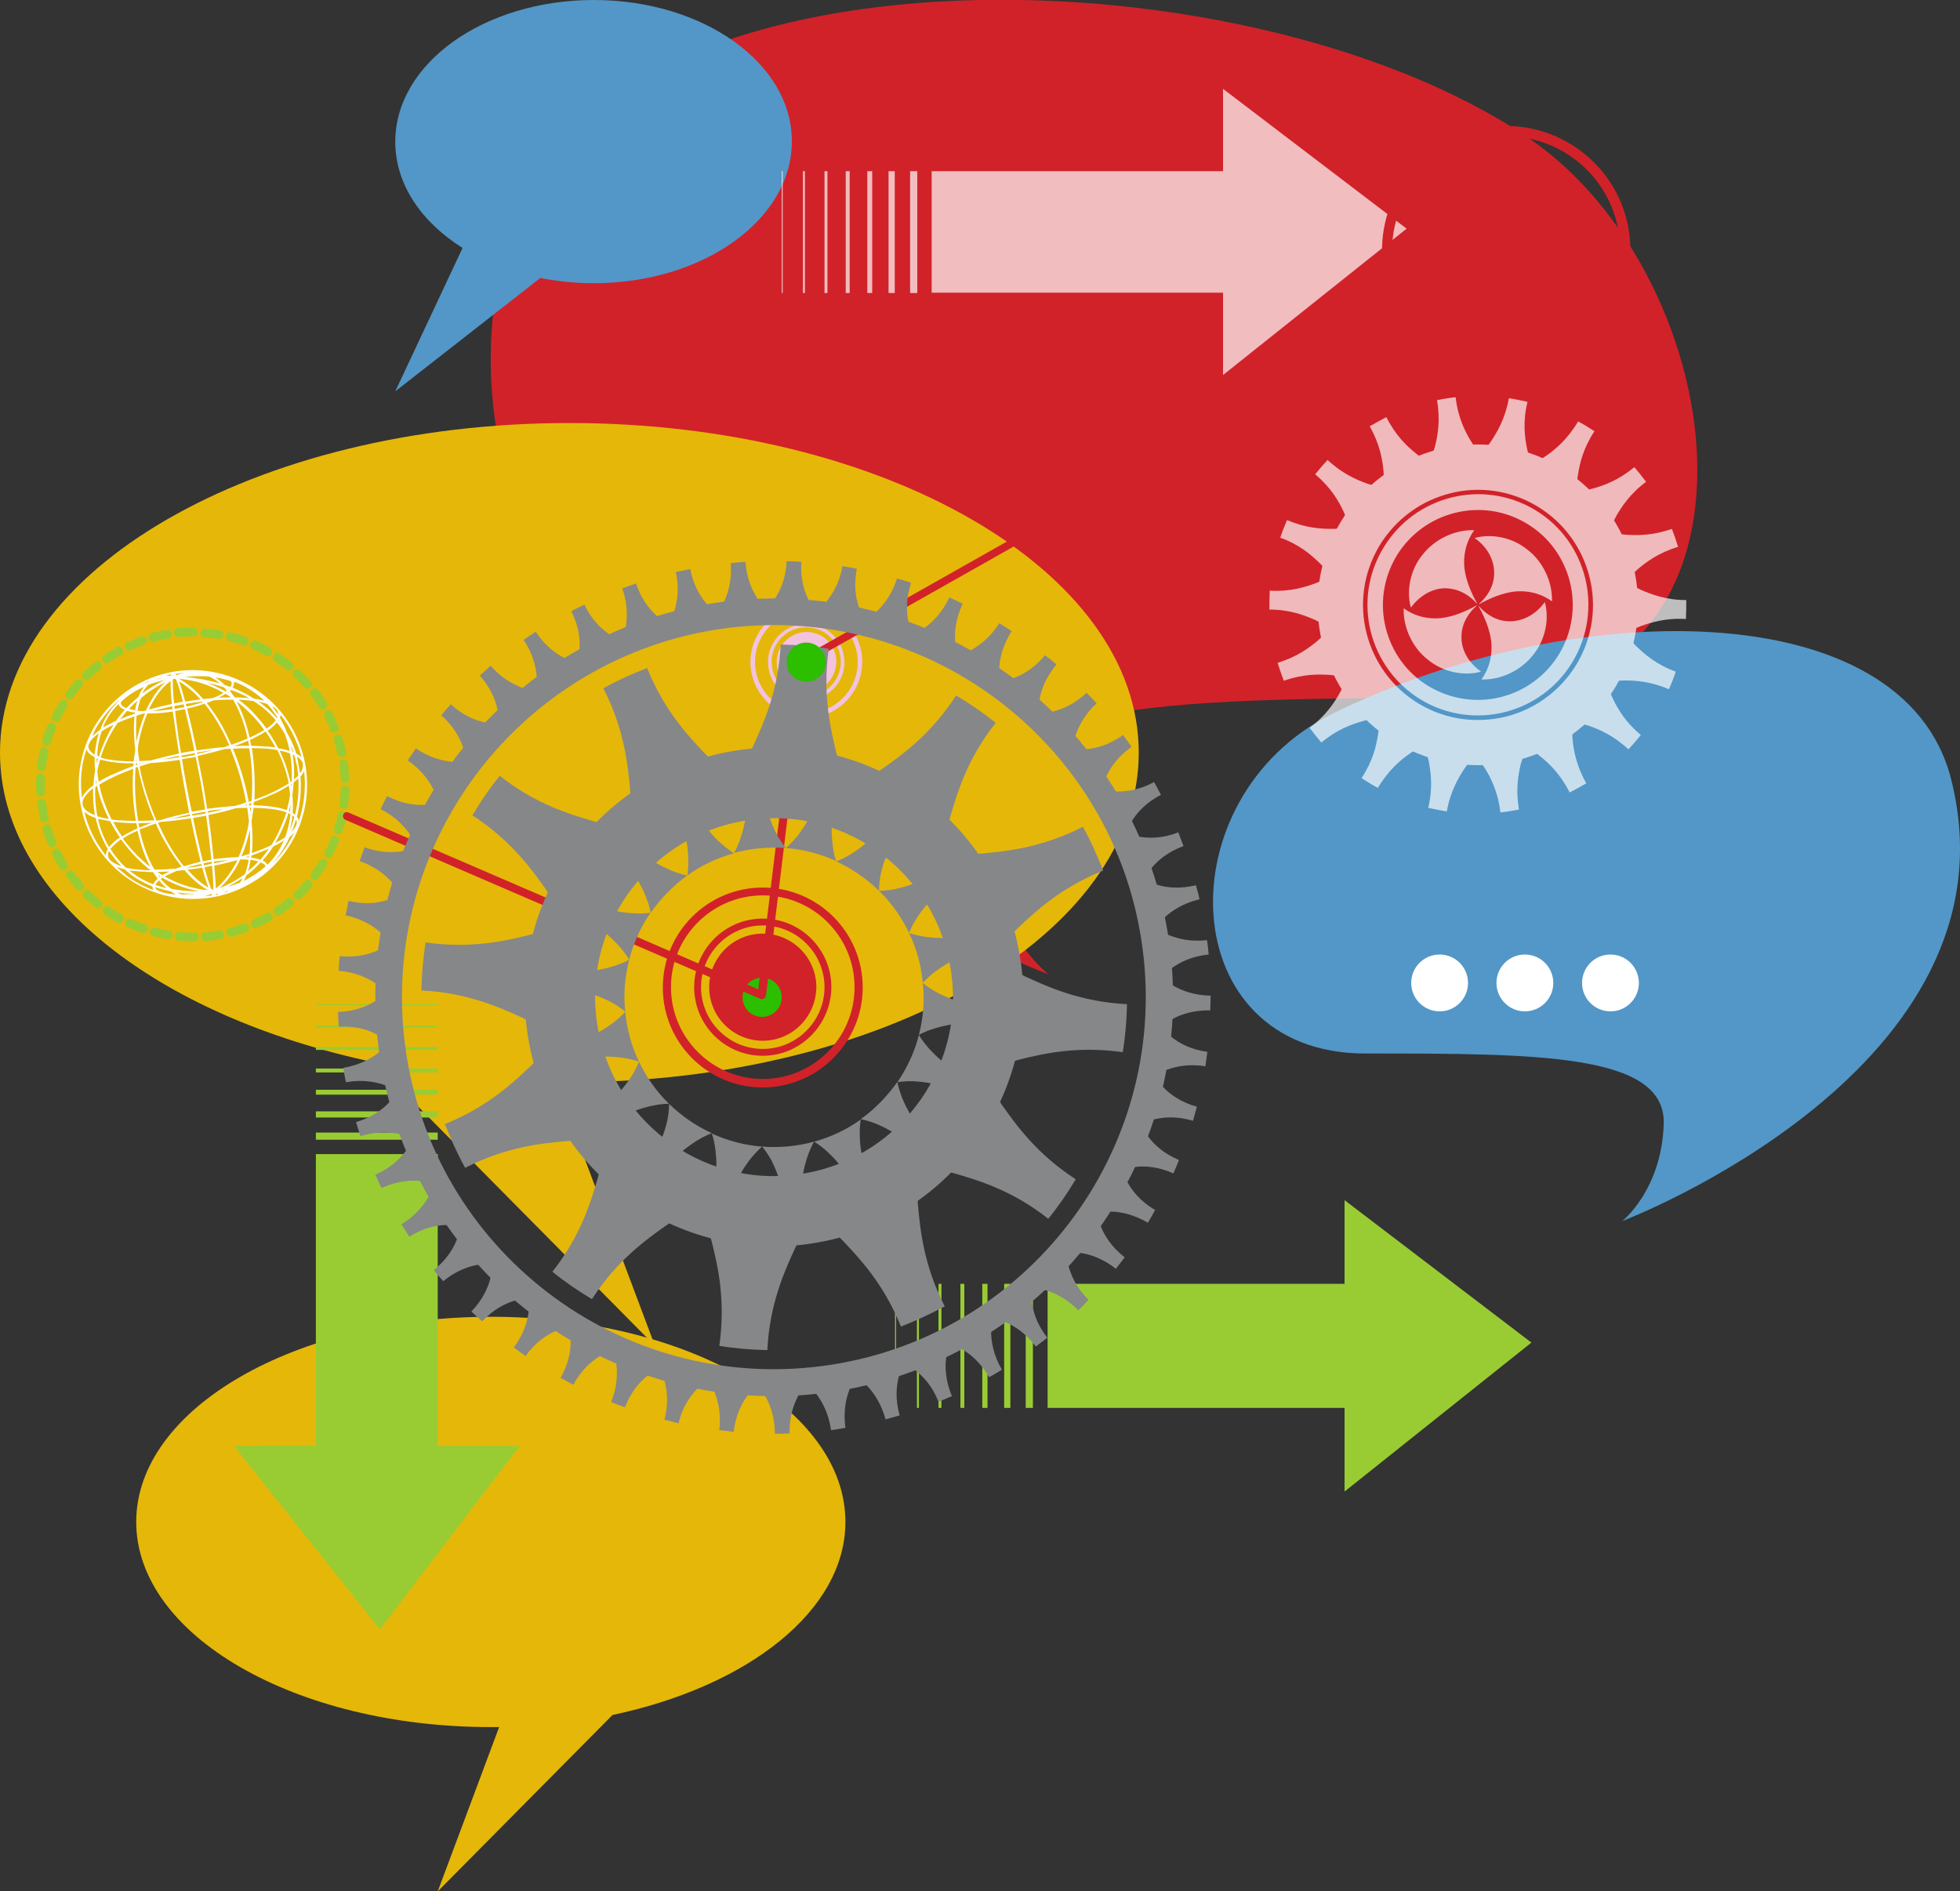
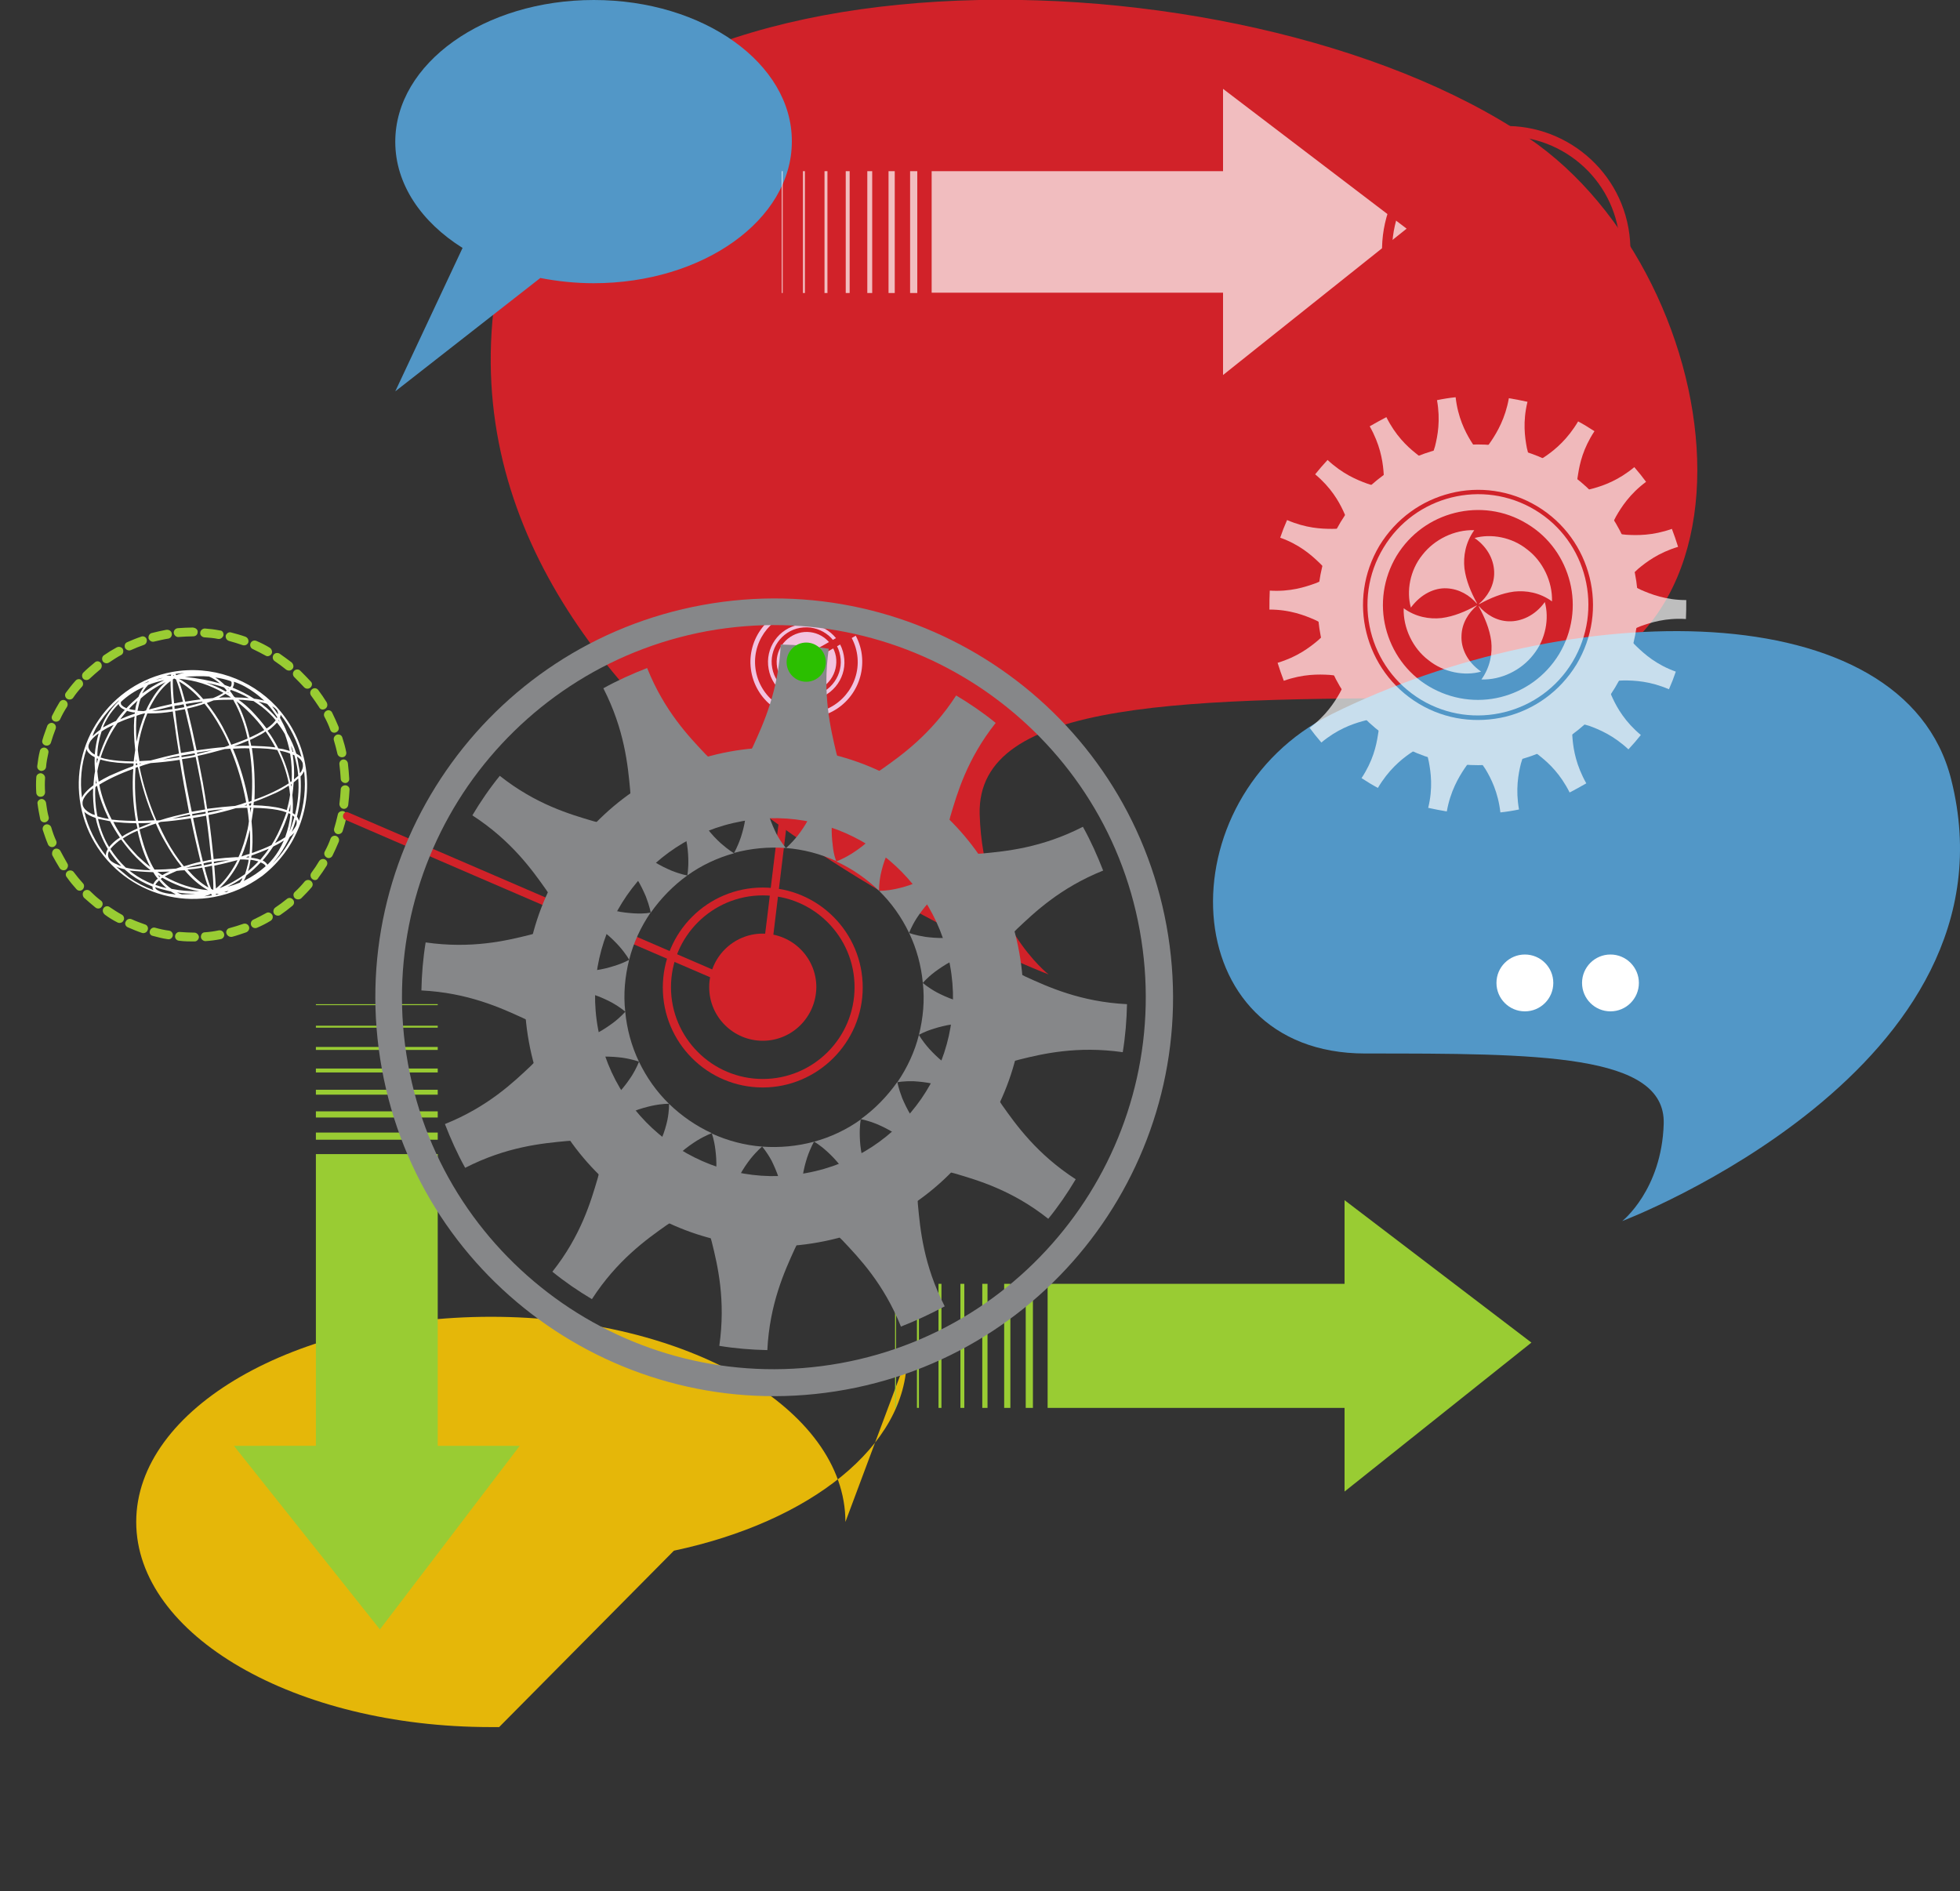
<svg xmlns="http://www.w3.org/2000/svg" id="Layer_1" viewBox="0 0 600 579">
  <rect x="0" y="0" width="600" height="579" fill="#333333" stroke="none" />
  <style>.st0{fill:#e5b709}.st1{fill:#d12229}.st2{fill:#5297c7}.st3{fill:#fff}.st4{fill:#2bbf00}.st5{fill:#9c3}.st7{fill:#f2c2df}.st8{fill:#868789}</style>
-   <path class="st0" d="M258.8 465.9c0-34.7-48.6-62.8-108.5-62.8S41.7 431.2 41.7 465.9c0 34.7 48.6 62.8 108.5 62.8h2.6L134 579l53.5-54c41.6-8.8 71.3-32 71.3-59.1z" />
+   <path class="st0" d="M258.8 465.9c0-34.7-48.6-62.8-108.5-62.8S41.7 431.2 41.7 465.9c0 34.7 48.6 62.8 108.5 62.8h2.6l53.5-54c41.6-8.8 71.3-32 71.3-59.1z" />
  <path class="st1" d="M321 298.3S117.8 221.2 154.7 75c24-95.1 224.7-92.6 313-32.9 63.7 43 80.3 171.6-16.9 171.6-87.4 0-151.9 0-150.9 35.6 1 33.5 21.1 49 21.1 49z" />
-   <path class="st0" d="M0 230.4c0-55.7 78-100.9 174.3-100.9 96.3 0 174.3 45.2 174.3 100.9s-78 100.9-174.3 100.9h-4.1l30.3 80.7-85.9-86.8C47.7 311.1 0 274 0 230.4z" />
  <path class="st2" d="M496.6 373.8s123-46.7 100.7-135.2c-14.5-57.6-117.3-55.9-189.6-20-51.4 25.6-48.6 103.9 10.2 103.9 52.9 0 92 0 91.4 21.5-.6 20.3-12.7 29.8-12.7 29.8z" />
-   <circle class="st3" cx="440.7" cy="300.9" r="8.7" />
  <circle class="st3" cx="466.8" cy="300.9" r="8.7" />
  <circle class="st3" cx="493" cy="300.9" r="8.7" />
  <path class="st1" d="M233.5 318.6c-9 0-16.4-7.3-16.4-16.4 0-9 7.3-16.4 16.4-16.4 9 0 16.4 7.3 16.4 16.4-.1 9.1-7.4 16.4-16.4 16.4z" />
-   <path class="st1" d="M233.5 323.2c-11.6 0-21-9.4-21-21s9.4-21 21-21 21 9.4 21 21c-.1 11.6-9.5 21-21 21zm0-39.9c-10.4 0-18.9 8.5-18.9 18.9 0 10.4 8.5 18.9 18.9 18.9 10.4 0 18.9-8.5 18.9-18.9 0-10.4-8.5-18.9-18.9-18.9z" />
  <path class="st1" d="M233.5 332.9c-16.9 0-30.6-13.7-30.6-30.6 0-16.9 13.7-30.6 30.6-30.6 16.9 0 30.6 13.7 30.6 30.6 0 16.8-13.8 30.6-30.6 30.6zm0-58.8c-15.5 0-28.1 12.6-28.1 28.1 0 15.5 12.6 28.1 28.1 28.1 15.5 0 28.1-12.6 28.1-28.1 0-15.5-12.6-28.1-28.1-28.1z" />
  <path class="st2" d="M181.8 0C148.2 0 121 19.4 121 43.4c0 13 8 24.6 20.6 32.5L121 119.8l44.4-34.7c5.2 1 10.7 1.6 16.3 1.6 33.5 0 60.7-19.4 60.7-43.4.1-23.9-27.1-43.3-60.6-43.3z" />
-   <circle class="st4" cx="233.3" cy="305.3" r="6" />
  <path class="st5" d="M96.7 327.1H134v1.2H96.7zm0-13.1H134v.6H96.7zm0-6.6H134v.3H96.7zm37.3 45.9H96.7v89.3H71.6l44.7 56.2 42.8-56.2H134zm-37.3-32.8H134v.9H96.7zm0 26.2H134v2.2H96.7zm0-13.1H134v1.5H96.7zm0 6.6H134v1.9H96.7z" />
  <path class="st3" d="M258.9 52.4h1.2v37.3h-1.2zm-13.1 0h.6v37.3h-.6zm-6.5 0h.3v37.3h-.3zm45.9 0v37.2h89.2v25.2L430.6 70l-56.2-42.8v25.2zm-32.8 0h.9v37.3h-.9zm26.2 0h2.2v37.3h-2.2zm-13.1 0h1.5v37.3h-1.5zm6.5 0h1.9v37.3H272z" opacity=".7" />
  <path class="st5" d="M294 393h1.2v38H294zm-13.3 0h.6v38h-.6zm-6.7 0h.3v38h-.3zm46.7 0v38h90.9v25.6l57.2-45.6-57.2-43.6V393zm-33.4 0h.9v38h-.9zm26.7 0h2.2v38H314zm-13.3 0h1.6v38h-1.6zm6.7 0h1.9v38h-1.9zM105.7 239.7c-.7 0-1.4-.6-1.4-1.3-.1-1.5-.2-2.9-.4-4.4-.1-.7.4-1.4 1.1-1.5.7-.1 1.4.4 1.5 1.2.2 1.5.3 3.1.4 4.6.1.8-.5 1.4-1.2 1.4zm-.6 7.9c-.7-.1-1.2-.8-1.2-1.5.2-1.4.3-2.9.4-4.4 0-.7.6-1.3 1.4-1.3.7 0 1.4.6 1.3 1.4-.1 1.5-.2 3.1-.4 4.6-.1.8-.8 1.3-1.5 1.2zm-1.9 7.7c-.7-.2-1.1-1-.9-1.7.4-1.4.8-2.8 1.1-4.2.1-.7.8-1.2 1.6-1.1.7.1 1.2.8 1.1 1.6-.3 1.5-.7 3-1.2 4.5-.2.7-1 1.1-1.7.9zm-3.2 7.2c-.7-.4-.9-1.2-.6-1.8.7-1.3 1.3-2.6 1.8-4 .3-.7 1-1 1.7-.8.7.3 1.1 1 .8 1.8-.6 1.4-1.2 2.8-1.9 4.2-.3.7-1.2 1-1.8.6zm-4.4 6.6c-.6-.5-.7-1.3-.3-1.9.9-1.2 1.7-2.4 2.4-3.6.4-.6 1.2-.8 1.8-.5.7.4.9 1.2.5 1.9-.8 1.3-1.7 2.6-2.6 3.8-.3.7-1.2.8-1.8.3zm-5.4 5.8c-.5-.6-.5-1.4.1-1.9 1.1-1 2.1-2.1 3-3.2.5-.5 1.3-.6 1.9-.1.6.5.7 1.3.2 1.9-1 1.2-2.1 2.3-3.2 3.4-.6.5-1.5.4-2-.1zm-6.3 4.8c-.4-.6-.2-1.5.4-1.9 1.2-.8 2.4-1.7 3.5-2.6.6-.5 1.4-.4 1.9.2.5.6.4 1.4-.2 1.9-1.2 1-2.4 1.9-3.7 2.8-.6.4-1.5.2-1.9-.4zm-7 3.6c-.3-.7 0-1.5.7-1.8 1.3-.6 2.6-1.3 3.9-2 .6-.4 1.4-.1 1.8.5.4.6.2 1.5-.5 1.9-1.3.8-2.7 1.5-4.1 2.1-.7.3-1.5 0-1.8-.7zm-7.6 2.4c-.2-.7.3-1.5 1-1.6 1.4-.4 2.8-.8 4.2-1.3.7-.2 1.4.1 1.7.8.3.7-.1 1.5-.8 1.8-1.5.5-2.9 1-4.4 1.4-.8.1-1.5-.4-1.7-1.1zm-7.8 1.1c0-.8.5-1.4 1.2-1.4 1.5-.1 2.9-.3 4.3-.6.7-.1 1.4.3 1.6 1.1.2.7-.3 1.5-1.1 1.6-1.5.3-3 .5-4.6.6-.7 0-1.4-.6-1.4-1.3zm-7.9-.3c.1-.7.7-1.3 1.5-1.2 1.5.1 2.9.2 4.4.2.7 0 1.3.6 1.4 1.3 0 .7-.6 1.4-1.3 1.4-1.5 0-3.1 0-4.6-.2-.9 0-1.5-.7-1.4-1.5zm-7.7-1.6c.2-.7 1-1.1 1.6-.9 1.4.4 2.8.7 4.3.9.7.1 1.2.8 1.1 1.5-.1.7-.8 1.3-1.6 1.1-1.5-.2-3-.6-4.5-1-.7-.1-1.2-.8-.9-1.6zm-7.4-2.8c.3-.7 1.1-1 1.8-.7 1.3.6 2.7 1.1 4.1 1.6.7.2 1.1 1 .8 1.7-.2.7-1 1.1-1.7.9-1.5-.5-2.9-1.1-4.3-1.7-.8-.3-1.1-1.2-.7-1.8zm-6.8-4.1c.4-.6 1.3-.8 1.9-.3 1.2.8 2.4 1.6 3.7 2.3.6.3.9 1.2.5 1.8-.3.7-1.2.9-1.8.6-1.4-.7-2.7-1.5-3.9-2.4-.7-.6-.8-1.4-.4-2zm-6-5.2c.5-.5 1.4-.5 1.9 0 1 1 2.1 2 3.3 2.9.6.4.7 1.3.2 1.9-.4.6-1.3.7-1.9.2-1.2-1-2.4-2-3.5-3-.5-.6-.5-1.5 0-2zm-5-6.1c.6-.4 1.5-.3 1.9.3.9 1.2 1.8 2.3 2.8 3.4.5.5.4 1.4-.1 1.9s-1.4.5-1.9-.1c-1-1.1-2-2.3-2.9-3.6-.6-.6-.4-1.5.2-1.9zm-4-6.8c.7-.3 1.5 0 1.8.6.7 1.3 1.4 2.6 2.1 3.8.4.6.2 1.4-.4 1.9-.6.4-1.5.2-1.9-.4-.8-1.3-1.6-2.7-2.3-4-.2-.8.1-1.6.7-1.9zm-2.7-7.5c.7-.2 1.5.2 1.7.9.4 1.4.9 2.8 1.5 4.1.3.7 0 1.4-.7 1.8-.7.3-1.5 0-1.8-.7-.6-1.4-1.1-2.9-1.6-4.4-.2-.7.2-1.5.9-1.7zm-1.4-7.8c.7-.1 1.4.5 1.5 1.2.2 1.4.4 2.9.8 4.3.2.7-.3 1.4-1 1.6-.7.2-1.5-.3-1.6-1-.3-1.5-.6-3-.8-4.6-.2-.7.4-1.4 1.1-1.5zm-.1-7.9c.7.1 1.3.7 1.3 1.4-.1 1.5-.1 2.9 0 4.4 0 .7-.5 1.4-1.3 1.4-.7.1-1.4-.5-1.4-1.3-.1-1.5-.1-3.1 0-4.6 0-.8.7-1.3 1.4-1.3zm1.3-7.8c.7.2 1.2.9 1 1.6-.3 1.4-.6 2.9-.7 4.3-.1.7-.7 1.2-1.5 1.2-.7-.1-1.3-.7-1.2-1.5.2-1.5.4-3.1.8-4.6.1-.7.9-1.2 1.6-1zm2.5-7.5c.7.3 1 1.1.7 1.8-.5 1.3-1 2.7-1.4 4.1-.2.7-.9 1.1-1.7.9-.7-.2-1.2-.9-.9-1.7.4-1.5 1-2.9 1.5-4.4.4-.7 1.2-1 1.8-.7zm3.8-6.9c.6.4.8 1.2.4 1.9-.8 1.2-1.5 2.5-2.1 3.8-.3.6-1.1.9-1.8.6-.7-.3-1-1.1-.6-1.8.7-1.4 1.4-2.7 2.2-4 .5-.8 1.3-.9 1.9-.5zm4.9-6.2c.5.5.6 1.4.1 1.9-1 1.1-1.9 2.2-2.7 3.4-.4.6-1.3.7-1.9.3-.6-.4-.8-1.3-.3-1.9.9-1.2 1.9-2.5 2.9-3.6.5-.6 1.4-.7 1.9-.1zm5.9-5.3c.4.6.3 1.4-.2 1.9-1.1.9-2.2 1.9-3.3 2.9-.5.5-1.4.5-1.9 0s-.5-1.4 0-1.9c1.1-1.1 2.3-2.1 3.5-3.1.6-.6 1.5-.4 1.9.2zm6.7-4.3c.3.7.1 1.5-.5 1.8-1.3.7-2.5 1.5-3.7 2.3-.6.4-1.4.3-1.9-.3-.4-.6-.3-1.5.3-1.9 1.3-.9 2.6-1.7 3.9-2.4.7-.4 1.6-.1 1.9.5zm7.3-3c.2.7-.2 1.5-.8 1.7-1.4.5-2.7 1-4 1.6-.7.3-1.4 0-1.8-.6-.3-.7-.1-1.5.6-1.8 1.4-.6 2.8-1.2 4.3-1.7.7-.3 1.5.1 1.7.8zm7.7-1.7c.1.7-.4 1.4-1.1 1.5-1.4.2-2.9.6-4.3.9-.7.2-1.4-.2-1.7-.9-.2-.7.2-1.5.9-1.7 1.5-.4 3-.7 4.5-1 .9-.1 1.6.4 1.7 1.2zm7.9-.5c0 .8-.6 1.3-1.4 1.3-1.5 0-2.9.1-4.4.2-.7.1-1.4-.5-1.5-1.2-.1-.7.4-1.4 1.2-1.5 1.5-.1 3.1-.2 4.6-.2 1 .1 1.6.7 1.5 1.4zm7.9 1c-.2.7-.9 1.2-1.6 1.1-1.4-.3-2.9-.4-4.3-.5-.7-.1-1.3-.7-1.2-1.4 0-.7.7-1.3 1.4-1.3 1.5.1 3.1.3 4.6.6.8 0 1.2.7 1.1 1.5zm7.6 2.2c-.3.7-1 1-1.7.8-1.4-.5-2.8-.9-4.2-1.3-.7-.2-1.1-.9-1-1.6.2-.7.9-1.2 1.6-1 1.5.4 3 .8 4.4 1.3.8.3 1.1 1.1.9 1.8zm7.1 3.5c-.4.6-1.2.9-1.8.5-1.3-.7-2.6-1.4-3.9-2-.7-.3-1-1.1-.7-1.8.3-.7 1.1-1 1.8-.7 1.4.6 2.8 1.3 4.1 2.1.6.4.9 1.3.5 1.9zm6.4 4.6c-.5.6-1.3.6-1.9.2-1.1-.9-2.3-1.8-3.5-2.6-.6-.4-.8-1.2-.4-1.9.4-.6 1.2-.8 1.9-.4 1.3.9 2.5 1.8 3.7 2.7.6.6.7 1.5.2 2zm5.5 5.7c-.6.5-1.4.4-1.9-.1-1-1.1-2-2.1-3-3.1-.5-.5-.6-1.3-.1-1.9.5-.6 1.4-.6 1.9-.1 1.1 1.1 2.2 2.2 3.2 3.3.6.5.5 1.4-.1 1.9zm4.5 6.5c-.7.4-1.5.2-1.8-.5-.8-1.2-1.6-2.4-2.5-3.6-.4-.6-.3-1.4.3-1.9s1.4-.4 1.9.2c.9 1.2 1.8 2.5 2.6 3.8.4.8.2 1.6-.5 2zm3.3 7.2c-.7.3-1.5-.1-1.7-.8-.5-1.4-1.1-2.7-1.8-4-.3-.6-.1-1.4.6-1.8.7-.4 1.5-.1 1.8.6.7 1.4 1.3 2.8 1.9 4.2.3.7 0 1.5-.8 1.8zm2.1 7.6c-.7.1-1.4-.3-1.6-1-.3-1.4-.7-2.8-1.1-4.2-.2-.7.2-1.4.9-1.7.7-.2 1.5.1 1.7.9.5 1.5.9 3 1.2 4.5.1.7-.3 1.4-1.1 1.5z" />
  <path class="st3" d="M93.4 233.8c-1.2-6.4-4.1-12.1-8.1-16.7-.2-.2-.7-.8-.7-.8-7.9-8.4-19.8-12.8-31.9-10.6-19 3.5-31.5 21.8-28 40.8 3.5 19.1 21.8 31.6 40.8 28.1 5.4-1 10.2-3.2 14.4-6.2.3-.2.6-.4.8-.6 9.8-7.8 15.2-20.7 12.7-34zm-2.6 17.6c.1.5 0 1-.3 1.6-.3.5-.7 1.1-1.2 1.7.5-1.2.9-2.5 1.3-3.8.1.1.2.3.2.5zm-56.9 12.1c-.4-.4-.7-.9-.8-1.4-.1-.5 0-1 .3-1.6 1.1 1.6 2.3 3.2 3.7 4.6-.5-.1-.9-.3-1.3-.5-.8-.3-1.4-.7-1.9-1.1zm-8.6-17.1v-.2c-.1-.5 0-1.1.3-1.7.5-1 1.5-2.1 2.9-3.2-.1 2.7.1 5.4.5 8v.2c-.2-.1-.4-.2-.6-.2-.9-.4-1.7-.9-2.2-1.4-.4-.4-.7-.8-.9-1.5 0 .1 0 .1 0 0zm2.1-19c.4-.9 1.4-1.9 2.8-2.9-.6 2.1-1 4.3-1.2 6.5-.4-.2-.8-.5-1.1-.8-.4-.4-.7-.9-.8-1.3-.1-.4 0-.9.3-1.5zm3.7-3.5c1-.7 2.3-1.4 3.7-2-.7 1-1.3 2-1.8 3.1-1.1 2.1-2 4.4-2.7 6.6-.1-.1-.3-.1-.4-.2 0 0-.1 0-.1-.1 0-2.5.5-5 1.3-7.4zm5.2-8.4c.1.4.3.7.6 1 .3.3.8.6 1.3.8-1 1.1-1.9 2.2-2.7 3.4-.5.2-.9.4-1.3.6-1 .5-1.9 1-2.7 1.4.4-1.1 1-2.2 1.6-3.2.8-1.3 1.9-2.7 3.2-4zm48.8 2.7v.5c-.6-.9-1.2-1.7-1.8-2.5.3.2.6.4.8.5l.7.7c.1.3.2.6.3.8zm-30.7 55.1c-.1 0-.1-.1-.2-.1 1.8.3 3.7.4 5.7.4-1.5.1-2.9.2-4.2.2-.4-.1-.9-.3-1.3-.5zm-5.2-4.2l.1-.1c.1-.1.2-.2.4-.3 3.5 2 7.3 3.5 11.3 4.1-3.1.1-5.9-.2-8.5-.7-1.1-.7-2.2-1.8-3.3-3zM36 221.3c1.3-.6 2.8-1.2 4.4-1.7.3-.1.5-.2.8-.3 0 .2 0 .4-.1.6-.2 3-.1 6.3.3 9.7-.1.9-.3 1.8-.4 2.8 0 .2 0 .4-.1.7-1.6 0-3.1-.1-4.5-.2-2.2-.2-4.1-.5-5.6-1 .7-2.2 1.6-4.4 2.7-6.5.8-1.5 1.6-2.8 2.5-4.1zm48.9-1.7s0 .1-.1.1c0 0 0 .1-.1.1-1.2-1.4-2.6-2.8-4.2-4-.4-.4-.9-.7-1.4-1 1 .2 1.9.4 2.7.7 1.2 1.3 2.2 2.7 3.1 4.1zm-3.3 3.4c-1.4-1.9-2.9-3.6-4.5-5.3-1.3-1.3-2.6-2.5-4.1-3.5 1 0 1.9.1 2.8.2.6.1 1.2.1 1.8.2.9.6 1.8 1.2 2.6 1.8 1.6 1.3 3 2.6 4.2 4.1-.6.8-1.4 1.6-2.6 2.4-.1 0-.2.1-.2.1zm5.7 33.3c-.9.6-1.9 1.2-3.1 1.8.5-.8.9-1.6 1.4-2.5 1.1-2.2 2-4.4 2.7-6.7l.6.3c-.2 2.5-.8 4.8-1.6 7.1zm-44.9-4.1v-.2h1.2c.9 0 1.9-.1 2.8-.1-1.4.5-2.6 1-3.8 1.5 0-.5-.1-.8-.2-1.2zm1.7-33.8h.3c-1.1 2.7-2 5.6-2.6 8.7-.2-2.9-.2-5.6 0-8 .8-.3 1.5-.5 2.3-.7zm-2.2-.1v-.1h.2c0 .1-.1.1-.2.1zM64 207.1c1.2.5 2.2 1.2 3.3 2.1-3.2-.9-6.8-1.6-10.7-2 2.6-.2 5.1-.3 7.4-.1zm12.2 6.6c-1.3-.1-2.7-.2-4.2-.2-.1-.1-.3-.2-.4-.3-.4-.6-.8-1.2-1.2-1.7l.1-.1.2-.2c2 .7 3.8 1.5 5.5 2.5zm-4.5 1.1c1.8 3.2 3.2 7 4.1 11.3-1.2.5-2.5 1-3.9 1.5-.3.1-.7.2-1.1.4-.8-1.9-1.8-3.8-2.7-5.6-1.4-2.6-3.1-5-4.8-7.2.7-.3 1.4-.5 2.1-.8 2.1-.2 4.1-.2 6-.2l.3.6zm4.5 13.1c0 .1 0 .3.1.4h-1.8c-.9 0-1.9.1-2.9.1 1.6-.5 3-1.1 4.4-1.7 0 .5.1.9.2 1.2zm-27 23.7c2.9-.2 6-.6 9.2-1.1 1 5 2.1 9.5 3 13.3-1.8.4-3.5.9-5.1 1.4-1.9-2.3-3.7-5-5.3-7.9-.9-1.7-1.8-3.5-2.6-5.3.2-.2.5-.3.8-.4zm7.9-11c-.5-2.8-1-5.5-1.4-8.2.6-.1 1.3-.2 2-.3.7-.1 1.5-.3 2.2-.4.5 2.6 1.1 5.3 1.6 8.1.5 2.7.9 5.4 1.3 8-.8.1-1.6.3-2.4.4-.6.1-1.1.2-1.7.3-.5-2.5-1.1-5.2-1.6-7.9zm-1.6-9.3l1.8-.3c.8-.1 1.6-.3 2.3-.4 0 .2.1.3.1.5-.7.2-1.5.3-2.2.4-.7.1-1.3.2-1.9.3 0-.2-.1-.4-.1-.5zm-.6.5c-1.7.3-3.4.5-5 .7 1.6-.4 3.2-.8 4.9-1.1.1.1.1.3.1.4zm-1.5-15.4v-.3c.4-.1.8-.2 1.3-.2l1.5-.3c.1.3.2.6.2.9-.5.1-1.1.2-1.7.3-.4.1-.9.2-1.3.2.1-.2 0-.4 0-.6zm-.6.7c-2.2.3-4.4.5-6.3.6 2-.5 4.1-1 6.2-1.5 0 .3.1.6.1.9zm.1-9.1c.1-.1.3-.2.4-.3l.6.3c0 .1.1.2.1.3.6 1.5 1.3 3.7 2 6.5l-1.5.3c-.4.1-.8.2-1.2.2-.3-2.7-.4-4.8-.4-6.4v-.9zm17.8 5.5h-1.4c-.7 0-1.5 0-2.3.1.7-.4 1.4-.8 2-1.2.7.4 1.2.7 1.7 1.1zm-1-1.5l.1-.1c.1.1.1.2.2.3-.1 0-.2-.1-.3-.2zm-4.5 1.7l-3 .3c-2.2-2.6-4.7-4.7-7.4-6.2 4.9.4 9.5 1.9 13.6 4.3-.8.5-1.9 1.1-3.2 1.6zm3.5 15c-2.7.2-5.6.6-8.5 1-1-4.8-2-9.2-2.9-12.8 1.9-.4 3.7-.9 5.3-1.5 1.8 2.2 3.4 4.6 4.9 7.3 1 1.7 1.9 3.6 2.7 5.4-.5.3-1 .4-1.5.6zm-3.8 1c-1.5.4-3 .7-4.5 1.1 0-.1-.1-.3-.1-.4 1.6-.3 3.1-.5 4.6-.7zm-7.8-13.4c-.1-.2-.1-.4-.2-.6 0-.1 0-.2-.1-.2 1.7-.3 3.4-.5 5.1-.7 0 .1.1.1.1.2-1.4.4-3.1.9-4.9 1.3zm-.4-1.5c-.7-2.6-1.3-4.7-1.9-6.2 2.4 1.4 4.6 3.3 6.6 5.5-1.5.2-3.1.4-4.7.7zm6.1-.2zm-7.9 2.8c.6-.1 1.1-.2 1.7-.3.3 1 .5 2.2.8 3.3.7 2.8 1.4 6 2.1 9.4-.8.1-1.5.3-2.3.4l-1.8.3c-.8-4.8-1.4-9.2-1.8-12.9.4 0 .9-.1 1.3-.2zm5.6 31.5c.8-.1 1.6-.3 2.4-.4 0 .2.1.3.1.5-.7.2-1.5.3-2.3.4l-1.8.3c0-.2-.1-.3-.1-.5.6-.1 1.1-.2 1.7-.3zm3.1-.6c1.6-.3 3.3-.5 4.8-.6-1.5.4-3.1.8-4.8 1.1v-.5zm1 23.7c-.6-1.5-1.3-3.7-2-6.5.3-.1.6-.1 1-.2s.9-.2 1.3-.3c.2 2.5.4 4.6.4 6.1v1.2l-.1.1c-.2-.1-.4-.2-.5-.3 0 .1-.1 0-.1-.1zm1.3-3c-.1-1.2-.2-2.5-.3-4 2.5-.5 4.8-1.1 7.1-1.7-.3.6-.6 1.2-.9 1.7-1.6 2.8-3.5 5.2-5.7 7-.1-.9-.1-1.9-.2-3zm-.4-4.7c0-.2 0-.4-.1-.5 1.7-.3 3.3-.4 4.8-.5-1.5.3-3.1.6-4.7 1zm-.7.1c-.5.1-.9.2-1.4.3-.3.1-.7.1-1 .2 0-.2-.1-.4-.1-.6.4-.1.9-.2 1.3-.3.4-.1.8-.1 1.2-.2v.6zm-3.1.3c0 .1.1.2.1.3-1.7.3-3.3.5-4.9.7 1.5-.5 3-.9 4.7-1.2 0 0 0 .1.1.2zm1.8-1.3c-.5.1-.9.2-1.4.3-.3-1.2-.6-2.4-.9-3.7-.7-2.9-1.4-6.1-2.1-9.6l1.8-.3c.7-.1 1.5-.3 2.2-.4.7 4.9 1.2 9.6 1.6 13.5-.4 0-.8.1-1.2.2zm-5.3-13.6c-1.8.3-3.7.6-5.4.8 1.7-.5 3.5-.9 5.3-1.3.1.2.1.4.1.5zm3.7 15.8c.7 2.6 1.3 4.6 1.9 6.1-2.3-1.3-4.4-3.2-6.4-5.5 1.4-.1 3-.3 4.5-.6zm11.6 4.5l-.1.1c-1.2.5-2.4.9-3.8 1.3 1.6-.8 3.2-1.7 4.6-2.7-.1.5-.4.9-.7 1.3zm-6.3 1.8c2-1.8 3.7-4 5.2-6.6.4-.7.8-1.5 1.1-2.2.9 0 1.7 0 2.5.1h.1c0 .3-.1.5-.1.8-.3 1.3-.6 2.5-1 3.6-2.4 1.7-5 3.2-7.8 4.3zm9.5-8.7c.9.1 1.7.3 2.4.5-1 1.1-2.1 2.1-3.2 3 .4-1 .6-2.2.8-3.5zm2.1-.3c-.6-.1-1.2-.3-1.9-.3 0-.2.1-.4.1-.7 1.9-.7 3.7-1.4 5.3-2.1-.8 1.2-1.7 2.3-2.6 3.4l-.9-.3zm-2.6-.4c-.3 0-.6 0-.9-.1l.9-.3v.4zm-2.3-.3c1.1-2.5 1.9-5.3 2.6-8.2.1 2.7.1 5.2-.1 7.4-.9.2-1.7.5-2.5.8zm1.9-8.4c-.7 3.1-1.6 6-2.8 8.6h-.8c-2.1.1-4.4.3-6.8.6-.4-3.9-.9-8.6-1.6-13.5 3-.6 5.8-1.3 8.4-2.1 1.2-.1 2.4-.1 3.5-.1.2 1.4.4 2.8.5 4.1-.1.8-.2 1.6-.4 2.4zm-.6-7.2h-.4c.3-.1.5-.2.8-.3v.2c-.1.1-.3.1-.4.1zm-3.2.1c-2.7.2-5.6.5-8.6.9-.4-2.6-.8-5.3-1.3-8-.5-2.8-1.1-5.5-1.6-8.2 2.9-.6 5.7-1.4 8.3-2.1.6 0 1.2-.1 1.7-.1 2.2 5.2 3.8 10.8 4.8 16.1 0 .1 0 .2.1.3-1 .4-2.2.8-3.4 1.1zm-.7-17.5c1.7-.1 3.4-.2 5-.1.9 5.1 1.1 10.7.7 16.1l-.9.3v-.2c-1-5.4-2.6-10.9-4.8-16.1zm-1.4-18.3l-.2-.2c.1 0 .2.1.3.1 0 .1 0 .1-.1.1zm-.5.5l-.3.3c-1.9-1.1-3.9-2-5.9-2.7 1.9.4 3.6.8 5.3 1.4.3.2.6.6.9 1zm-16.8 4.1c-2.4.5-4.8 1.1-7 1.7.3-.8.7-1.5 1.1-2.2 1.5-2.7 3.3-4.9 5.5-6.5 0 1.7.1 4 .4 7zm-9.9 10.6c.6-2.7 1.4-5.3 2.4-7.7h1c2.1 0 4.4-.2 6.8-.6.1.9.2 1.8.4 2.8.4 3 .9 6.5 1.5 10.1-3.1.6-6 1.4-8.7 2.1-1.2.1-2.3.1-3.4.2-.2-1.1-.4-2.3-.5-3.4 0-1.2.3-2.4.5-3.5zm.1 7.6h.5c-.2.1-.4.1-.6.2v-.2h.1zm3.3-.1c2.8-.2 5.8-.5 8.9-1 .4 2.6.9 5.4 1.4 8.2.5 2.7 1 5.4 1.5 8-3.2.7-6.2 1.4-8.9 2.3-.4 0-.7.1-1.1.1-2.3-5.3-4.1-11-5.2-16.5 1.2-.5 2.3-.8 3.4-1.1zm.1 19c.5-.2 1-.3 1.5-.5.8 1.9 1.7 3.7 2.7 5.4 1.6 2.9 3.3 5.5 5.2 7.8-.6.2-1.2.4-1.7.6-2.3.2-4.5.3-6.6.3-.2-.3-.3-.5-.5-.8-1.8-3.2-3.1-7.2-4.1-11.5 1.2-.4 2.3-.8 3.5-1.3zm2.6 14.3c1 0 2.1-.1 3.1-.1-.2.1-.3.2-.5.2-.6.3-1.2.6-1.7.9-.5-.3-1-.6-1.5-1h.6zm5.3-.3c.8-.1 1.6-.2 2.4-.2 2.2 2.6 4.6 4.7 7.2 6.1-4.8-.4-9.2-1.9-13.3-4.2 1-.5 2.3-1.1 3.7-1.7zm21.3 1.4c1.6-1.2 3.1-2.6 4.4-4 .5.2.8.4 1.1.6.2.2.4.4.4.6-1.9 1.7-4.1 3.2-6.7 4.5.3-.5.6-1.1.8-1.7zm6-3.9c-.3-.3-.6-.5-1-.7 1.2-1.3 2.2-2.7 3.2-4.2.1-.1.2-.1.3-.2 1.1-.5 2.1-1.1 3-1.7-.5 1.1-1 2.1-1.6 3.1-.9 1.5-2.1 3-3.4 4.3-.2-.2-.3-.4-.5-.6zm3.6-8.8c-.6 1.2-1.2 2.3-1.9 3.4-1.6.8-3.4 1.5-5.3 2.2-.2.1-.5.2-.7.2 0-.4.1-.8.1-1.2.2-2.6.1-5.5-.2-8.5l.6-3.9v-.2c1.4 0 2.7.1 4 .2 2.5.2 4.6.6 6.1 1.2-.8 2.3-1.7 4.5-2.7 6.6zm-8.3-6.5c-.1-.5-.1-1-.2-1.6h.4c-.1.6-.2 1.1-.2 1.6zm-.4-2.2c0-.2-.1-.3-.1-.5.2-.1.5-.2.7-.3 0 .2 0 .5-.1.7-.1.1-.3.1-.5.1zm.8-17.6c1.7 0 3.3.1 4.8.2 1 .1 2 .2 3 .4 1.6 3.3 2.8 6.7 3.5 10.2-2.6 1.7-6.2 3.5-10.5 5 .2-5.3 0-10.7-.8-15.8zm-.2-.7c0-.2-.1-.4-.1-.5-.1-.4-.2-.9-.3-1.3.5-.2 1-.4 1.5-.7 1.2-.6 2.4-1.2 3.3-1.9 1.1 1.6 2.1 3.2 3 4.9-2.1-.3-4.6-.4-7.4-.5zm-.5-2.5c-.9-4.1-2.3-8-4-11.1 1.5 1.1 2.8 2.3 4.1 3.6 1.6 1.6 3.1 3.3 4.4 5.2-1.2.7-2.7 1.5-4.5 2.3zm4.1-11.4c-.8-.2-1.7-.4-2.7-.5-2-1.3-4.2-2.4-6.6-3.4.1-.1.2-.3.2-.4.2-.4.3-.8.2-1.3v-.1c2.4.8 4.5 2 6.4 3.4 1 .7 2 1.6 2.9 2.4-.2 0-.3-.1-.4-.1zm-9.6-5.4c0 .3 0 .5-.1.9-.1.1-.2.3-.3.4-.6-.2-1.1-.4-1.7-.6-.9-.9-1.9-1.7-2.9-2.3 1.7.2 3.2.6 4.7 1.1.2.1.3.3.3.5zM53 206.9c0-.1.1-.3.1-.3.1.1.1.2.2.3-.1-.1-.2-.1-.3 0zm-5.3 1.2c.5-.2 1-.4 1.6-.5.2 0 .4-.1.6-.1-.8.2-1.5.4-2.2.6zm-2.9 2.2c.2-.2.4-.4.5-.6 1.5-.6 3.2-1.1 5-1.5-2.5 1.2-4.7 2.6-6.8 4.1.4-.7.8-1.4 1.3-2zm5.9-1.5c-1.8 1.6-3.3 3.6-4.6 5.9-.5.9-1 1.8-1.4 2.8-.3.1-.5.1-.7.2-.6 0-1.1-.1-1.6-.1h-.3c.1-.5.2-.9.3-1.4.2-.9.4-1.7.7-2.4 2.2-2 4.8-3.6 7.6-5zm-9.3 8.6c-.7-.1-1.4-.2-1.9-.4.8-.9 1.7-1.7 2.6-2.5-.4 1-.6 1.9-.7 2.9zm-1.9.4c.5.1 1.1.3 1.8.3 0 .1 0 .3-.1.4-1.6.5-3.1 1.1-4.4 1.7.7-.9 1.4-1.8 2.1-2.6.2.1.4.1.6.2zm2.2 14.4c0 .3.1.6.1.9h-.2c.1-.4.1-.6.1-.9zm.3 1.5v.1c0 .1 0 .2.1.3-.2.1-.4.1-.5.2v-.6h.4zm.2 1.1c1.1 5.4 2.8 11.1 5.1 16.3-1.7.1-3.4.2-5 .2-.9-5.2-1.2-10.8-.8-16.3.2-.1.4-.1.7-.2zm-.6 16.5c-1.9 0-3.7-.1-5.3-.2-.7-.1-1.4-.1-2.1-.2-1.8-3.5-3.1-7.1-3.8-10.7 2.6-1.6 6.1-3.3 10.3-4.8h.1c-.4 5.2-.1 10.7.8 15.9zm.1.7c0 .1 0 .2.1.3.1.4.2.9.3 1.3-.7.3-1.3.6-1.9.9-1 .5-2 1-2.8 1.6-1-1.4-1.9-2.9-2.7-4.5 2 .2 4.4.4 7 .4zm.4 2.3c.9 4.1 2.2 7.9 3.9 11.1-1.4-1.1-2.6-2.2-3.9-3.4-1.6-1.7-3.1-3.4-4.5-5.3 1.3-.9 2.8-1.7 4.5-2.4zm7 14c-.1.1-.2.1-.3.2-.2-.2-.3-.5-.5-.7.3.2.5.4.8.5zm16.2 5.2c.1 0 .1 0 0 0 .1 0 .1.1 0 0 .1.1 0 0 0 0zm3.9-.6c.3-.1.5-.1.8-.2-.2.1-.4.3-.7.4-.2 0-.4-.1-.7-.1.3 0 .4-.1.6-.1zm20.3-23.3c.2.1.3.3.5.4l.1.1c-.4 1.5-.9 3-1.5 4.5.4-1.6.8-3.3.9-5zm-1.1-1.3c.2-.7.4-1.4.5-2.1 0 .8 0 1.6-.1 2.3 0-.1-.2-.1-.4-.2zm-.6-.3c-.5-.2-1-.3-1.6-.5-2.3-.6-5.2-.9-8.6-1 0-.3.1-.6.1-1 2.5-.9 4.8-1.9 6.8-2.8 1.5-.7 2.8-1.5 3.9-2.2.2.9.3 1.9.4 2.8-.2 1.6-.6 3.2-1 4.7zm1.3-7.9c.1 0 .1-.1.2-.1 0 .2 0 .5-.1.7-.1-.1-.1-.3-.1-.6 0 .1 0 .1 0 0zm-.2-.7c-.7-3.3-1.8-6.5-3.3-9.6 1.2.2 2.3.5 3.2.9.5 2.8.6 5.6.5 8.5-.1 0-.3.1-.4.2zm-.2-9.5c-.4-.1-.9-.3-1.4-.4-.6-.2-1.3-.3-2.1-.4-1-1.9-2-3.7-3.3-5.4.8-.5 1.4-1 2-1.6l.9-.9c.9 1.1 1.7 2.3 2.4 3.5.6 1.6 1.1 3.4 1.5 5.2zm.4-1.6c.3.6.5 1.3.7 1.9-.1 0-.2-.1-.3-.1v-.2c-.2-.5-.3-1-.4-1.6zm-3.9-7.8s0-.1.1-.1c.1.2.2.5.4.7-.2-.2-.4-.4-.5-.6zm-3-5.5l-.4-.4c.2.2.4.3.5.5 0-.1 0-.1-.1-.1zM54 206.7s0-.1-.1-.1c-.1-.1-.1-.2-.2-.3.9-.1 1.9-.3 2.8-.3-.8.1-1.7.3-2.5.7zm-1.6-.2c0 .1-.1.2-.1.4-.5-.1-.9-.1-1.4-.1.5-.2 1-.3 1.5-.3zm-7.1 2.3c-.5.2-1 .3-1.4.5.6-.3 1.2-.6 1.8-.8-.1.1-.3.2-.4.3zm-1.3 1.5c-.6.9-1.2 1.9-1.6 3-1.3 1.1-2.6 2.3-3.7 3.5-.1 0-.2-.1-.2-.1-.5-.2-.8-.4-1.1-.7-.3-.2-.4-.5-.4-.7v-.4c1.9-1.8 4.2-3.4 7-4.6zm-14 22c-.1.5-.3.9-.4 1.4v-1.5c.2 0 .3 0 .4.1zm.7.2c.3.1.7.2 1.1.3 2.4.6 5.5.9 9.1.9 0 .3 0 .5-.1.8-2.7 1-5.1 2-7.3 3-1.2.6-2.3 1.2-3.3 1.8-.2-1.1-.3-2.1-.4-3.2.2-1.2.5-2.4.9-3.6zm-1.1 7.2c-.1.1-.2.1-.3.2 0-.4.1-.9.1-1.3 0 .3.1.6.1.8.1.2.1.3.1.3zm.1 9.6c-.5-2.7-.7-5.6-.5-8.4.2-.1.4-.2.5-.4.7 3.5 2 6.9 3.6 10.2-1.3-.2-2.5-.5-3.5-.8 0-.2 0-.4-.1-.6zm1 1.5c.9.2 1.9.4 3 .6.9 1.7 1.9 3.4 3 5-1 .6-1.8 1.3-2.4 1.9-.3.3-.6.6-.9 1-1.6-2.6-2.7-5.5-3.4-8.6.2 0 .5.1.7.1zm3.1 9.1c.6-.8 1.5-1.6 2.6-2.5.2-.1.4-.3.7-.4 1.4 1.9 2.9 3.8 4.6 5.5 1.4 1.4 2.8 2.7 4.4 3.9-1.3 0-2.5-.1-3.6-.2-1.5-.1-2.8-.3-4-.6-1.9-1.8-3.4-3.7-4.7-5.7zm13.1 7.1c.4.7.9 1.4 1.4 2-.1.1-.2.2-.4.3-.4.4-.7.8-.9 1.2 0 .1-.1.1-.1.2-2.4-.9-4.5-2.1-6.4-3.5-.3-.2-.6-.5-.9-.7 2 .2 4.5.4 7.3.5zm.7 3.8c.2-.4.6-.8 1.1-1.3.7.9 1.5 1.7 2.3 2.4-1.2-.3-2.3-.6-3.4-1v-.1zm4.7 2.1l1.5.9c-.3 0-.6 0-.9-.1-1.6-.1-2.9-.4-3.9-.8-.5-.2-.8-.4-1.1-.6-.2-.2-.4-.5-.4-.7 1.5.5 3.1.9 4.8 1.3zm12.3.7c0 .1.1.1.1.2.1.1.1.2.2.3l-2.4.3c.7-.2 1.4-.4 2.1-.8zm1.5 0c0-.1 0-.1 0 0 .3 0 .6 0 .9.1-.3.1-.6.1-.9.2v-.3zm24.2-24.2c-.2-.2-.4-.3-.7-.5.1-1.8.1-3.6-.1-5.5.2-1.3.3-2.6.4-3.9.5-.4 1-.8 1.4-1.2.3 3.7-.1 7.5-1 11.1zm-.3-10.8c.1-2.6 0-5.2-.4-7.6.2.1.3.1.5.2.3 1.1.6 2.2.8 3.3.2 1 .3 2 .4 3-.4.3-.8.7-1.3 1.1zm.9-7c.3.2.6.4.9.7.5.5.8 1 .9 1.5v.3c.1.5 0 1.1-.3 1.7-.1.3-.3.6-.6.9-.1-.8-.2-1.6-.4-2.4-.1-.9-.3-1.8-.5-2.7zm1.4.2c-.4-.4-1-.8-1.6-1.1-.7-2.2-1.6-4.3-2.8-6.3-.6-1.7-1.4-3.2-2.2-4.7.1-.3.2-.6.2-.9 2.9 3.7 5.1 8.1 6.4 13zm-61.5-11.1c1.6-2.3 3.5-4.5 5.6-6.3v.1c-1.5 1.5-2.8 3.1-3.8 4.8-.8 1.3-1.4 2.7-1.9 4.1-.9.6-1.6 1.2-2.2 1.8-.1.1-.2.1-.2.2.5-1.6 1.4-3.2 2.5-4.7zm-4.3 8.6c.1.6.5 1.1 1 1.5.4.4.9.7 1.5 1-.1 1.4 0 2.9.1 4.3-.3 1.4-.4 2.9-.5 4.3-.7.5-1.3 1-1.8 1.5-.8.8-1.4 1.5-1.7 2.3-.7-5.1-.2-10.2 1.4-14.9zm-.7 19.2c.8.8 2 1.4 3.5 1.9.7 3.4 2 6.6 3.7 9.5-.1.1-.1.3-.2.4-.3.5-.4 1.1-.4 1.6-3.1-3.9-5.4-8.4-6.6-13.4zm9.8 16.8c.6.3 1.3.5 2.1.7.1 0 .3.1.4.1.6.5 1.3 1.1 1.9 1.6 2 1.5 4.2 2.7 6.7 3.7v.4c0 .3.2.5.3.7-2.7-1-5.2-2.3-7.5-3.9-1.3-1.1-2.6-2.1-3.9-3.3zm51.7-5.6c-1.1 1.7-2.4 3.2-3.9 4.7 1.5-1.7 2.8-3.5 3.9-5.5.5-.9 1-1.8 1.4-2.7.4-.3.7-.6 1-.9l.4-.4c-.8 1.6-1.8 3.3-2.8 4.8zm4.2-8.4c-.1-.5-.3-.9-.6-1.3 1-4 1.4-8.2 1.1-12.3.5-.5.8-1.1 1.1-1.6.6 5.2 0 10.4-1.6 15.2z" id="globe_1_" />
  <path class="st1" d="M464.7 96.6c-11 2-21.6-5.3-23.7-16.4-2-11 5.3-21.7 16.4-23.7 11-2 21.6 5.3 23.7 16.4 2 11.1-5.4 21.7-16.4 23.7z" />
  <path class="st1" d="M465.7 102.3c-14.1 2.6-27.7-6.8-30.3-21-2.6-14.1 6.8-27.7 21-30.3 14.1-2.6 27.7 6.8 30.3 21 2.6 14.1-6.8 27.7-21 30.3zm-8.8-48.8c-12.8 2.3-21.2 14.6-18.9 27.4 2.3 12.8 14.6 21.3 27.3 18.9 12.8-2.3 21.2-14.6 18.9-27.4-2.3-12.8-14.6-21.2-27.3-18.9z" />
  <path class="st1" d="M467.9 114c-20.6 3.8-40.5-10-44.2-30.6-3.8-20.6 10-40.5 30.6-44.2 20.6-3.8 40.5 10 44.2 30.6 3.7 20.6-10 40.5-30.6 44.2zm-13.1-71.7c-18.9 3.5-31.5 21.7-28.1 40.6 3.5 19 21.7 31.6 40.6 28.1 18.9-3.5 31.5-21.7 28.1-40.6-3.4-19-21.7-31.6-40.6-28.1z" />
  <path class="st7" d="M248.5 211.7c-5 .9-9.7-2.4-10.6-7.4-.9-5 2.4-9.7 7.4-10.7 5-.9 9.7 2.4 10.6 7.4.8 5-2.5 9.8-7.4 10.7z" />
  <path class="st7" d="M248.9 214.2c-6.4 1.2-12.5-3.1-13.6-9.4-1.2-6.4 3.1-12.5 9.4-13.6 6.4-1.2 12.5 3.1 13.6 9.4 1.2 6.3-3 12.4-9.4 13.6zm-4-22c-5.7 1-9.6 6.6-8.5 12.3 1 5.7 6.6 9.6 12.3 8.5 5.7-1 9.6-6.6 8.5-12.3-1-5.7-6.5-9.5-12.3-8.5z" />
  <path class="st7" d="M249.9 219.5c-9.3 1.7-18.2-4.5-19.9-13.8-1.7-9.3 4.5-18.2 13.8-19.9 9.3-1.7 18.2 4.5 19.9 13.8 1.6 9.3-4.5 18.2-13.8 19.9zm-5.9-32.3c-8.5 1.6-14.2 9.8-12.6 18.3 1.6 8.5 9.8 14.2 18.3 12.6 8.5-1.6 14.2-9.8 12.6-18.3-1.6-8.5-9.8-14.2-18.3-12.6z" />
  <path class="st1" d="M463.7 78l-23.4 13.2c-18.5 10.5-37.1 20.9-55.6 31.4-21.9 12.4-43.8 24.7-65.7 37.1-17.9 10.1-35.9 20.3-53.8 30.4-5.2 2.9-10.4 5.9-15.6 8.8-1.3.8-5 2-5.2 3.8-2.2 18.2-4.4 36.4-6.7 54.6-1.9 15.8-3.8 31.5-5.8 47.3.6-.4 1.1-.7 1.7-1.1-13-5.6-26.1-11.3-39.1-16.9-22.1-9.5-44.2-19.1-66.3-28.6l-21.6-9.3c-1.5-.6-2.3 1.7-.8 2.3 13 5.6 26.1 11.3 39.1 16.9 22.1 9.5 44.2 19.1 66.3 28.6l21.6 9.3c.8.3 1.6-.3 1.7-1.1 2-16.8 4.1-33.6 6.1-50.4 2.1-17.3 4.2-34.6 6.3-51.8-.2.3-.5.7-.7 1l23.4-13.2c18.5-10.5 37.1-20.9 55.6-31.4 21.9-12.4 43.8-24.7 65.7-37.1 17.9-10.1 35.9-20.3 53.8-30.4 6.7-3.8 13.4-7.6 20.1-11.3 1.4-.7.3-2.9-1.1-2.1z" />
-   <path class="st8" d="M354 284c.9 5 1.5 10.1 1.8 15.1 0 0 1-1.4 3.3-3s5.8-3.4 10.9-3.9c-.1-1.5-.3-3-.5-4.4-5.2.6-9-.5-11.6-1.5-2.6-1.1-3.9-2.3-3.9-2.3zm5.2 27.8c2.4-1.3 6.2-2.6 11.3-2.5 0-1.5.1-3 .1-4.5-5.2-.1-8.9-1.6-11.3-3-2.4-1.4-3.6-2.7-3.6-2.7.3 5.1.2 10.2-.2 15.2.1 0 1.3-1.2 3.7-2.5zm-1.8 15.6c2.6-.9 6.4-1.8 11.6-1 .2-1.5.4-2.9.6-4.4-5.1-.7-8.6-2.7-10.8-4.4-2.2-1.7-3.2-3.2-3.2-3.2-.4 5.1-1.1 10.1-2.1 15.1 0-.1 1.3-1.2 3.9-2.1zm-3.8 15.2c2.7-.6 6.6-1 11.6.5.4-1.4.8-2.9 1.2-4.3-5-1.4-8.2-3.8-10.1-5.8-2-2-2.7-3.6-2.7-3.6-1 5-2.4 9.9-4.1 14.7-.1 0 1.4-.9 4.1-1.5zm-5.8 14.6c2.7-.3 6.7-.1 11.4 2 .6-1.4 1.2-2.7 1.7-4.1-4.8-2-7.6-4.8-9.3-7-1.7-2.2-2.3-3.9-2.3-3.9-1.7 4.8-3.6 9.5-5.9 14.1.1-.1 1.7-.9 4.4-1.1zm-7.5 13.7c2.8.1 6.6.8 11.1 3.4.8-1.3 1.5-2.6 2.2-3.9-4.5-2.6-6.9-5.8-8.3-8.2-1.4-2.4-1.8-4.1-1.7-4.1-2.3 4.5-4.8 9-7.6 13.2-.1 0 1.5-.5 4.3-.4zm-13.7 12.6s1.7-.3 4.4.1 6.5 1.6 10.6 4.8c.9-1.2 1.8-2.3 2.7-3.5-4.1-3.2-6.1-6.6-7.2-9.2-1.1-2.6-1.2-4.3-1.2-4.3-2.9 4.2-6 8.2-9.3 12.1zm-6.4 11.5c2.6.8 6.2 2.4 9.9 6.1 1.1-1 2.1-2.1 3.1-3.2-3.7-3.7-5.2-7.3-6-10-.8-2.7-.6-4.4-.6-4.5-3.3 3.8-6.9 7.5-10.7 10.8 0 .1 1.7 0 4.3.8zm-12.1 9.9c2.5 1.1 5.9 3.2 9 7.3 1.2-.9 2.4-1.8 3.5-2.7-3.2-4.1-4.3-7.9-4.7-10.7-.4-2.8-.1-4.5-.1-4.5-3.8 3.4-7.8 6.5-12 9.4.1-.1 1.8.1 4.3 1.2zm-13.3 8.3c2.3 1.4 5.4 3.9 8 8.4 1.3-.7 2.6-1.5 3.9-2.3-2.6-4.5-3.2-8.4-3.3-11.2 0-2.8.5-4.5.5-4.5-4.2 2.9-8.6 5.4-13.1 7.7-.1.1 1.6.4 4 1.9zm-14.3 6.5c2.1 1.7 4.9 4.6 6.8 9.4 1.4-.6 2.8-1.1 4.1-1.7-2-4.8-2.1-8.8-1.8-11.5.3-2.8 1.1-4.4 1.1-4.4-4.5 2.3-9.2 4.3-14 6 0-.1 1.7.4 3.8 2.2zm-15 4.6c1.9 2 4.2 5.2 5.6 10.2 1.4-.4 2.9-.8 4.3-1.2-1.4-5-1-9-.3-11.7.7-2.7 1.6-4.2 1.6-4.2-4.8 1.7-9.7 3.1-14.7 4.1.1 0 1.6.8 3.5 2.8zm-18.5-.5s1.4 1 3.1 3.2c1.6 2.2 3.6 5.7 4.3 10.8 1.5-.2 2.9-.4 4.4-.7-.7-5.1.2-9 1.2-11.6 1-2.6 2.1-4 2.2-4-5.1 1.1-10.1 1.9-15.2 2.3zm-12.6 3.8c1.3 2.4 2.8 6.1 2.8 11.3 1.5 0 3 0 4.5-.1-.1-5.2 1.3-8.9 2.6-11.4s2.6-3.6 2.6-3.7c-5.1.4-10.2.5-15.2.3.1.1 1.4 1.2 2.7 3.6zm-15.6-1.3c1 2.6 2 6.4 1.4 11.5 1.5.2 3 .3 4.4.5.6-5.2 2.5-8.7 4.1-10.9 1.6-2.3 3.1-3.3 3.1-3.3-5.1-.2-10.1-.8-15.1-1.6-.1 0 1.1 1.3 2.1 3.8zm-15.3-3.3c.7 2.7 1.2 6.6-.1 11.6 1.4.4 2.9.7 4.3 1.1 1.2-5 3.6-8.3 5.5-10.3s3.5-2.9 3.5-2.9c-5-.9-10-2.1-14.8-3.6-.1 0 .9 1.4 1.6 4.1zm-14.8-5.3c.3 2.7.3 6.7-1.6 11.5 1.4.6 2.8 1.1 4.2 1.6 1.9-4.8 4.6-7.8 6.7-9.5 2.2-1.8 3.8-2.4 3.8-2.4-4.9-1.5-9.6-3.3-14.2-5.4 0 0 .8 1.5 1.1 4.2zm-14-7.1c0 2.7-.5 6.7-3.1 11.2l3.9 2.1c2.5-4.6 5.5-7.1 7.9-8.6 2.4-1.5 4.1-1.9 4.1-1.9-4.6-2.1-9.1-4.5-13.4-7.2.1 0 .6 1.7.6 4.4zm-12.9-13.2s.4 1.7 0 4.4-1.4 6.5-4.5 10.7c1.2.9 2.4 1.8 3.6 2.6 3-4.2 6.4-6.4 8.9-7.5 2.5-1.2 4.3-1.3 4.3-1.3-4.2-2.8-8.4-5.7-12.3-8.9zm-11.7-6c-.7 2.7-2.2 6.3-5.8 10.1l3.3 3c3.6-3.8 7.2-5.5 9.8-6.3 2.7-.8 4.4-.8 4.4-.8-3.9-3.2-7.7-6.7-11.2-10.4 0 0 .2 1.7-.5 4.4zm-10.3-11.8c-1 2.5-3 6-7 9.2.9 1.2 1.9 2.3 2.9 3.4 4-3.3 7.8-4.5 10.5-5s4.5-.2 4.5-.2c-3.5-3.7-6.7-7.6-9.7-11.7-.1 0-.2 1.7-1.2 4.3zm-8.7-13.1c-1.4 2.4-3.7 5.5-8.2 8.3.8 1.3 1.6 2.5 2.4 3.8 4.4-2.8 8.3-3.5 11.1-3.6 2.8-.1 4.5.4 4.5.4-3-4.1-5.7-8.4-8.2-12.9 0-.1-.3 1.6-1.6 4zm-7-14c-1.7 2.2-4.4 5-9.2 7.1.6 1.4 1.2 2.7 1.9 4.1 4.7-2.2 8.7-2.4 11.5-2.2 2.8.2 4.4.9 4.4.9-2.4-4.5-4.6-9.1-6.4-13.8 0 0-.5 1.7-2.2 3.9zm-5.1-14.9c-1.9 2-5 4.4-10 5.9.4 1.4.9 2.8 1.3 4.3 5-1.5 8.9-1.2 11.7-.7 2.7.6 4.2 1.5 4.2 1.5-1.8-4.7-3.4-9.6-4.6-14.5.1 0-.7 1.6-2.6 3.5zm-.1-18.5s-.9 1.5-3.1 3.2c-2.2 1.7-5.5 3.7-10.7 4.6.2 1.5.5 2.9.8 4.4 5.1-.9 9-.1 11.7.8 2.6.9 4 2 4 2-1.2-4.9-2.1-10-2.7-15zm-4.2-12.5c-2.4 1.4-6 3-11.2 3.2 0 1.5.1 3 .2 4.5 5.2-.3 9 1 11.5 2.3 2.5 1.2 3.7 2.5 3.7 2.5-.6-5.1-.9-10.1-.8-15.2 0 0-1.1 1.3-3.4 2.7zm.8-15.6c-2.5 1.1-6.3 2.2-11.5 1.7-.1 1.5-.3 3-.3 4.5 5.2.4 8.8 2.2 11.1 3.7 2.3 1.6 3.4 3 3.4 3 .1-5.1.4-10.2 1.2-15.2-.1 0-1.4 1.2-3.9 2.3zm2.8-15.4c-2.6.8-6.5 1.4-11.6.2-.3 1.5-.6 2.9-.9 4.4 5.1 1.1 8.4 3.3 10.5 5.1 2.1 1.8 3 3.4 3 3.4.7-5 1.7-10 3.1-14.9 0 0-1.4 1-4.1 1.8zm4.8-15c-2.7.4-6.7.5-11.5-1.2l-1.5 4.2c4.9 1.7 7.9 4.3 9.8 6.4 1.8 2.1 2.5 3.7 2.5 3.7 1.4-4.9 3-9.7 5-14.4 0 .1-1.6.9-4.3 1.3zm6.7-14.2c-2.8.1-6.7-.3-11.3-2.7-.7 1.3-1.4 2.7-2 4 4.6 2.3 7.3 5.3 8.9 7.6 1.6 2.3 2 4 2 4 2-4.7 4.2-9.2 6.8-13.6-.1 0-1.7.7-4.4.7zm12.8-13.4s-1.7.4-4.4.2c-2.7-.3-6.6-1.2-10.9-4.1-.8 1.2-1.7 2.5-2.5 3.7 4.3 2.9 6.5 6.2 7.8 8.7 1.3 2.5 1.5 4.2 1.5 4.2 2.6-4.4 5.4-8.6 8.5-12.7zm5.6-11.9c-2.7-.6-6.4-2-10.2-5.5-1 1.1-2 2.2-2.9 3.4 3.9 3.4 5.7 7 6.6 9.6.9 2.6.9 4.4.9 4.4 3.1-4 6.4-7.9 10-11.5 0 .1-1.7.3-4.4-.4zm11.5-10.6c-2.6-1-6.1-2.8-9.5-6.7l-3.3 3c3.4 3.9 4.8 7.6 5.4 10.4.6 2.7.4 4.5.4 4.5 3.6-3.6 7.4-7 11.4-10.1-.1-.2-1.8-.2-4.4-1.1zm12.8-9.2c-2.4-1.3-5.7-3.6-8.5-7.9-1.2.8-2.5 1.6-3.7 2.5 2.9 4.3 3.7 8.2 4 11 .2 2.8-.2 4.5-.2 4.5 4-3.1 8.2-6 12.6-8.6-.1.1-1.8-.2-4.2-1.5zm13.8-7.3c-2.3-1.6-5.2-4.3-7.4-8.9-1.3.6-2.7 1.3-4 2 2.3 4.6 2.7 8.6 2.5 11.4-.1 2.8-.8 4.4-.8 4.4 4.4-2.6 8.9-4.9 13.6-6.9 0 0-1.7-.5-3.9-2zm14.6-5.6c-2-1.9-4.6-4.9-6.2-9.8l-4.2 1.5c1.7 4.9 1.5 8.9 1.1 11.6-.5 2.8-1.4 4.3-1.4 4.3 4.7-2 9.5-3.7 14.4-5.1 0 0-1.6-.7-3.7-2.5zm18.6-.7s-1.5-.9-3.3-3c-1.8-2.1-3.9-5.4-4.9-10.5-1.5.3-2.9.6-4.4.9 1.1 5.1.4 9-.4 11.7-.8 2.7-1.9 4.1-1.9 4.1 4.9-1.4 9.8-2.4 14.9-3.2zm12.3-4.6c-1.5-2.3-3.2-5.9-3.6-11.1-1.5.1-3 .2-4.5.4.4 5.2-.8 9-1.9 11.5-1.2 2.5-2.4 3.8-2.4 3.8 5-.8 10.1-1.2 15.2-1.3.1 0-1.3-1-2.8-3.3zm15.6.3c-1.2-2.5-2.4-6.2-2.1-11.4-1.5-.1-3-.2-4.5-.2-.2 5.2-1.9 8.8-3.4 11.2-1.5 2.4-2.9 3.5-2.9 3.5 5.1-.1 10.2.1 15.2.7.2-.1-1.1-1.3-2.3-3.8zm15.5 2.3c-.9-2.6-1.6-6.5-.6-11.6-1.5-.3-2.9-.5-4.4-.8-.9 5.1-3 8.5-4.8 10.7-1.8 2.2-3.3 3.1-3.3 3.1 5.1.6 10.1 1.4 15 2.6.1 0-1-1.4-1.9-4zM278 190c-.5-2.7-.7-6.6.9-11.6-1.4-.5-2.8-.9-4.3-1.3-1.6 5-4.1 8-6.1 10-2 1.9-3.6 2.6-3.7 2.6 4.9 1.2 9.8 2.7 14.5 4.5.1 0-.8-1.5-1.3-4.2zm14.4 6.2c-.2-2.7.1-6.7 2.3-11.4-1.3-.6-2.7-1.3-4.1-1.9-2.2 4.7-5.1 7.5-7.3 9.1-2.3 1.6-4 2.1-4 2.1 4.7 1.8 9.4 3.9 13.9 6.3.1.1-.6-1.4-.8-4.2zm13.8 12.4s-.5-1.7-.3-4.4 1-6.6 3.8-11c-1.2-.8-2.5-1.6-3.8-2.4-2.8 4.4-6 6.7-8.4 8.1-2.5 1.3-4.2 1.6-4.2 1.6 4.5 2.5 8.8 5.1 12.9 8.1zm12.1 5.2c.5-2.7 1.8-6.4 5.1-10.4-1.1-1-2.3-1.9-3.5-2.8-3.3 4-6.8 5.9-9.4 6.9-2.6 1-4.4 1.1-4.4 1.1 4.1 3 8.1 6.2 11.8 9.6.1 0-.1-1.7.4-4.4zm11 11.2c.9-2.6 2.6-6.2 6.4-9.7-1-1.1-2-2.2-3.1-3.2-3.8 3.6-7.5 5-10.2 5.7-2.7.7-4.5.5-4.5.5 3.7 3.5 7.2 7.2 10.5 11.1.1-.1.1-1.8.9-4.4zm9.5 12.4c1.2-2.5 3.4-5.8 7.6-8.8-.9-1.2-1.7-2.4-2.6-3.6-4.2 3-8.1 4-10.8 4.3-2.8.3-4.5-.1-4.5-.1 3.3 3.9 6.2 8 9 12.3 0 .1.1-1.6 1.3-4.1zm7.9 13.6c1.5-2.3 4.1-5.3 8.7-7.7l-2.1-3.9c-4.6 2.5-8.5 2.9-11.3 2.9-2.8 0-4.4-.6-4.5-.6 2.7 4.3 5.2 8.8 7.3 13.4 0-.1.4-1.8 1.9-4.1zm6 14.5c1.8-2.1 4.7-4.7 9.6-6.5-.5-1.4-1.1-2.8-1.6-4.2-4.8 1.9-8.8 1.8-11.6 1.4-2.8-.4-4.3-1.2-4.3-1.2 2.1 4.6 4 9.3 5.5 14.2 0 0 .6-1.6 2.4-3.7zm4.1 15.1c2-1.8 5.3-4.1 10.4-5.3-.3-1.5-.7-2.9-1.1-4.3-5 1.2-9 .7-11.7-.1-2.7-.8-4.1-1.8-4.1-1.8 1.5 4.8 2.8 9.8 3.7 14.8 0 .1.8-1.5 2.8-3.3z" />
  <path class="st8" d="M116.9 327.2c-12.1-66.3 31.9-129.9 98.2-142 66.3-12.1 129.9 31.9 142 98.2 12.1 66.3-31.9 129.9-98.2 142-66.4 12.1-130-31.9-142-98.2zm26.4-86.7c-16.6 24-24 54.3-18.4 85.2 5.6 31 23.3 56.6 47.2 73.2 24 16.6 54.2 24 85.2 18.4 30.9-5.6 56.6-23.3 73.2-47.3 16.6-24 24-54.3 18.4-85.2-5.6-31-23.3-56.6-47.2-73.2-24-16.6-54.2-24-85.2-18.4-30.9 5.7-56.6 23.4-73.2 47.3z" />
  <path class="st8" d="M250.6 380.3c-20.7 3.8-41-1.2-57.1-12.3-16-11.1-27.9-28.4-31.6-49.1-3.8-20.7 1.2-41 12.3-57.1 11.1-16 28.4-27.9 49.1-31.7 20.7-3.8 41 1.2 57.1 12.3 16 11.1 27.9 28.4 31.6 49.1 3.8 20.7-1.2 41-12.3 57.1-11.1 16.1-28.4 28-49.1 31.7zm-58.7-106.2c-8 11.6-11.6 26.1-8.8 41 2.7 14.9 11.2 27.2 22.7 35.2 11.6 8 26.1 11.6 41 8.8 14.9-2.7 27.2-11.2 35.2-22.7 8-11.6 11.6-26.1 8.8-41-2.7-14.9-11.2-27.2-22.7-35.2-11.6-8-26.1-11.6-41-8.8-14.9 2.7-27.2 11.2-35.2 22.7z" />
  <path class="st8" d="M303.7 293.1c2.1 11.7 1.2 23.8-2.8 35 0 0 3.8-1.8 11-3.7 7.2-1.8 17.8-4.3 31.8-2.3.8-4.9 1.2-9.8 1.3-14.7-14.2-.7-24.2-5.3-31-8.4-6.8-3.3-10.3-5.8-10.3-5.9zM280.8 357s4.2.3 11.4 2.2c7.1 2.1 17.6 5.1 28.7 13.9 3.1-3.8 5.9-7.9 8.4-12.1-11.9-7.7-18.3-16.7-22.6-22.8-4.2-6.2-6-10.1-6-10.2-3.9 11.3-10.8 21.4-19.9 29zm-22.9 22.7c5.1 5.4 12.6 13.2 17.9 26.4 4.6-1.8 9.1-3.9 13.4-6.2-6.5-12.7-7.5-23.6-8.2-31.1-.6-7.5-.2-11.8-.1-11.8-9 7.7-20 12.9-31.7 15-.1 0 3.4 2.4 8.7 7.7zm-40 .5c1.8 7.2 4.3 17.8 2.3 31.8 4.9.8 9.8 1.2 14.7 1.3.7-14.2 5.3-24.2 8.4-31 3.2-6.8 5.8-10.3 5.8-10.3-11.7 2.1-23.8 1.2-35-2.8.1 0 1.9 3.8 3.8 11zm-32.7-31s-.3 4.2-2.2 11.4c-2.1 7.1-5.1 17.6-13.9 28.7 3.8 3.1 7.9 5.9 12.1 8.4 7.7-11.9 16.7-18.3 22.8-22.6 6.2-4.2 10.1-6 10.2-6-11.2-3.9-21.3-10.9-29-19.9zm-22.6-23c-5.4 5.1-13.2 12.6-26.4 17.9 1.8 4.6 3.8 9.1 6.2 13.4 12.7-6.5 23.6-7.5 31.1-8.2 7.5-.6 11.8-.2 11.8-.1-7.7-9-12.9-20-15-31.7-.1 0-2.5 3.5-7.7 8.7zm-.5-40c-7.2 1.8-17.8 4.3-31.8 2.3-.8 4.9-1.2 9.8-1.3 14.7 14.2.7 24.2 5.3 31 8.4 6.8 3.2 10.3 5.8 10.3 5.8-2.1-11.7-1.2-23.8 2.8-35 0 .1-3.9 1.9-11 3.8zm31-32.6s-4.2-.3-11.4-2.2c-7.1-2.1-17.6-5.1-28.7-13.9-3.1 3.8-5.9 7.9-8.4 12.1 11.9 7.7 18.3 16.7 22.6 22.8 4.2 6.2 6 10.1 6 10.2 3.8-11.3 10.8-21.4 19.9-29zm22.9-22.7c-5.1-5.4-12.6-13.2-17.9-26.4-4.6 1.8-9.1 3.8-13.4 6.2 6.5 12.7 7.5 23.6 8.2 31.1.6 7.5.2 11.8.1 11.8 9-7.7 20-12.9 31.7-15 .1 0-3.4-2.4-8.7-7.7zm40-.5c-1.7-7.2-4.3-17.8-2.3-31.8-4.9-.8-9.8-1.2-14.7-1.3-.7 14.2-5.3 24.2-8.4 31-3.2 6.8-5.8 10.3-5.8 10.3 11.7-2.1 23.8-1.2 35 2.8-.1 0-1.9-3.8-3.8-11zm32.7 31s.3-4.2 2.2-11.4c2.1-7.1 5.1-17.6 13.9-28.7-3.8-3.1-7.9-5.9-12.1-8.4-7.7 11.9-16.7 18.3-22.8 22.6-6.2 4.2-10.1 6-10.2 6 11.2 3.9 21.3 10.9 29 19.9zm22.6 23c5.4-5.1 13.2-12.6 26.4-17.9-1.8-4.6-3.8-9.1-6.2-13.4-12.7 6.5-23.6 7.5-31.1 8.2-7.5.6-11.8.2-11.8.1 7.7 9 12.9 20 15 31.7.1 0 2.5-3.5 7.7-8.7zm-30 32.4c1.3-5.2 1.8-10.5 1.2-15.9 0 0 1.4 1.3 4.3 2.9 2.9 1.5 7.3 3.5 13.5 3.9-.1 1.9-.2 3.8-.5 5.8-6.2-.7-10.8.4-13.9 1.4-3 .9-4.6 1.9-4.6 1.9zm-6.6 14.5c3-4.4 5.3-9.3 6.6-14.5 0 0 .9 1.7 3.1 4.2 2.2 2.4 5.6 5.8 11.3 8.3-.7 1.8-1.5 3.5-2.4 5.2-5.6-2.8-10.3-3.3-13.5-3.5-3.3-.1-5.1.3-5.1.3z" />
  <path class="st8" d="M263.5 342.6c4.3-3.1 8.1-7 11.2-11.4 0 0 .3 1.9 1.5 5 1.3 3 3.3 7.3 7.8 11.7-1.3 1.4-2.6 2.8-4.1 4.1-4.3-4.6-8.5-6.6-11.5-7.9-3-1.2-4.9-1.5-4.9-1.5zm-14.3 6.9c5.1-1.4 10-3.7 14.3-6.8 0 0-.4 1.9-.3 5.2.1 3.3.6 8 3.4 13.6-1.7.9-3.4 1.7-5.2 2.5-2.4-5.7-5.7-9.2-8.1-11.4-2.5-2.3-4.1-3.1-4.1-3.1z" />
  <path class="st8" d="M233.3 351c5.3.4 10.7-.1 15.9-1.5 0 0-1 1.6-2.1 4.8-1 3.1-2.2 7.8-1.5 14-1.9.3-3.8.4-5.7.5-.3-6.2-2.3-10.6-3.7-13.5-1.6-2.9-2.9-4.3-2.9-4.3zm-15.4-4c4.8 2.2 10.1 3.6 15.4 4 0 0-1.5 1.2-3.6 3.8-2 2.6-4.7 6.6-6.2 12.6-1.9-.4-3.8-.9-5.6-1.5 1.8-6 1.5-10.7 1.1-13.9-.4-3.3-1.1-5-1.1-5zm-13.1-9.1c3.8 3.7 8.3 6.8 13.1 9 0 0-1.8.6-4.6 2.3-2.8 1.8-6.7 4.5-10.1 9.7-1.6-1-3.2-2.1-4.7-3.3 3.7-5 5.1-9.5 5.8-12.7.6-3 .5-4.9.5-5zm-9.2-12.9c2.3 4.8 5.4 9.2 9.2 12.9 0 0-1.9-.1-5.2.6-3.2.7-7.8 2-12.8 5.7-1.2-1.5-2.3-3.1-3.3-4.7 5.2-3.4 8-7.3 9.8-10 1.7-2.7 2.3-4.5 2.3-4.5zm-4.2-15.3c.5 5.3 1.9 10.5 4.2 15.3 0 0-1.8-.7-5-1.2-3.3-.4-8-.8-14 .9-.6-1.8-1.1-3.7-1.5-5.6 6.1-1.4 10-4.1 12.6-6 2.5-1.9 3.7-3.4 3.7-3.4zm1.2-15.9c-1.3 5.2-1.8 10.5-1.2 15.9 0 0-1.4-1.3-4.3-2.9-2.9-1.5-7.3-3.5-13.5-3.9.1-1.9.2-3.8.5-5.8 6.2.7 10.8-.4 13.9-1.4 3-.9 4.6-1.9 4.6-1.9zm6.6-14.5c-3 4.4-5.3 9.3-6.6 14.5 0 0-.9-1.7-3.1-4.2-2.2-2.4-5.6-5.8-11.3-8.3.7-1.8 1.5-3.5 2.4-5.2 5.6 2.8 10.3 3.3 13.5 3.5 3.3.2 5.1-.2 5.1-.3z" />
  <path class="st8" d="M210.4 268c-4.3 3.1-8.1 7-11.2 11.4 0 0-.3-1.9-1.5-5-1.3-3-3.3-7.3-7.8-11.7 1.3-1.4 2.6-2.8 4.1-4.1 4.3 4.6 8.5 6.6 11.5 7.9 3 1.2 4.9 1.5 4.9 1.5z" />
  <path class="st8" d="M224.7 261.2c-5.1 1.4-10 3.7-14.3 6.8 0 0 .4-1.9.3-5.2-.1-3.3-.6-8-3.4-13.6 1.7-.9 3.5-1.7 5.2-2.5 2.4 5.7 5.7 9.2 8.1 11.4 2.5 2.2 4.1 3.1 4.1 3.1zm15.9-1.6c-5.3-.4-10.7.1-15.9 1.5 0 0 1-1.6 2.1-4.8 1-3.1 2.2-7.8 1.5-14 1.9-.3 3.8-.4 5.7-.5.3 6.2 2.3 10.6 3.7 13.5 1.6 2.9 2.9 4.3 2.9 4.3zm15.4 4c-4.8-2.2-10.1-3.6-15.4-4 0 0 1.5-1.2 3.6-3.8 2-2.6 4.7-6.6 6.2-12.6 1.9.4 3.8.9 5.6 1.5-1.8 6-1.5 10.7-1.1 13.9.3 3.3 1.1 5 1.1 5zm13.1 9.1c-3.8-3.7-8.3-6.8-13.1-9 0 0 1.8-.6 4.6-2.3 2.8-1.8 6.7-4.5 10.1-9.7 1.6 1 3.2 2.1 4.7 3.3-3.8 5-5.1 9.5-5.8 12.7-.6 3.1-.5 5-.5 5zm9.2 12.9c-2.3-4.8-5.4-9.2-9.2-12.9 0 0 1.9.1 5.2-.6 3.2-.7 7.8-2 12.8-5.7 1.2 1.5 2.3 3.1 3.3 4.7-5.2 3.4-8 7.3-9.8 10-1.7 2.7-2.3 4.5-2.3 4.5zm4.2 15.3c-.5-5.3-1.9-10.5-4.2-15.3 0 0 1.8.7 5 1.2 3.2.4 8 .8 14-.9.6 1.8 1.1 3.7 1.5 5.6-6.1 1.4-10 4.1-12.6 6-2.5 1.9-3.7 3.4-3.7 3.4z" />
  <g opacity=".68">
    <path class="st3" d="M461.9 190.2c-3.8-.1-7-2.1-9.3-4.8.1.1.1.2.1.3 1.8 3.3 3.3 6.8 3.8 10.6.4 3.7-.3 7.9-3 11.7 6 .2 12.2-2.8 15.9-7.6 3.8-4.7 4.9-11.1 3.5-16.1-3 4.2-7.3 6-11 5.9zm-14.5 4.4c.1-3.8 2.1-7 4.8-9.3-.1.1-.2.1-.3.1-3.3 1.8-6.8 3.3-10.6 3.8-3.7.4-7.9-.3-11.6-3-.2 6 2.8 12.3 7.6 15.9 4.7 3.8 11.1 4.9 16.1 3.5-4.3-3-6.2-7.2-6-11zm-4.5-14.5c3.8.2 7 2.1 9.3 4.8-.1-.1-.1-.2-.1-.3-1.8-3.3-3.3-6.8-3.8-10.6-.4-3.7.3-7.9 3-11.7-6-.2-12.2 2.8-15.9 7.6-3.8 4.7-4.9 11.1-3.5 16.1 3.1-4.2 7.3-6.1 11-5.9zm24.6-11.9c-4.7-3.8-11.1-4.9-16.1-3.5 4.3 3 6.1 7.2 6 11-.1 3.8-2.1 7-4.8 9.3.1-.1.2-.1.3-.1 3.3-1.8 6.8-3.3 10.6-3.8 3.7-.4 7.9.3 11.6 3 .2-6-2.8-12.3-7.6-15.9z" />
    <path class="st3" d="M481.4 202.6c-9.6 16-30.4 21.2-46.4 11.6-16-9.7-21.2-30.5-11.5-46.5 9.6-16 30.4-21.2 46.4-11.6s21.1 30.5 11.5 46.5zm-22 10.8c7.2-1.8 13.7-6.3 17.9-13.2 4.1-6.9 5.1-14.8 3.3-22-1.8-7.2-6.3-13.8-13.2-17.9-6.9-4.2-14.8-5.1-22-3.3-7.2 1.8-13.7 6.3-17.9 13.2-4.1 6.9-5.1 14.8-3.3 22 1.8 7.2 6.3 13.8 13.2 17.9 6.9 4.1 14.8 5.1 22 3.3zm-35.9-64.2c-4.2 3.4-7.7 7.5-10.5 12.1 0 0-.4-1.9-1.8-4.9-1.4-3-3.8-7.2-8.6-11.2 1.2-1.5 2.5-3 3.8-4.4 4.6 4.3 9 6.1 12 7.2 3.2 1.1 5.1 1.2 5.1 1.2z" />
    <path class="st3" d="M437.5 141.5c-5.1 1.7-9.8 4.4-14 7.7 0 0 .3-1.9 0-5.2-.3-3.3-1.1-8-4.2-13.5 1.7-1 3.4-1.9 5.1-2.8 2.8 5.6 6.3 8.9 8.8 10.9 2.5 2.1 4.3 2.9 4.3 2.9z" />
    <path class="st3" d="M453.3 139c-5.4-.1-10.7.7-15.8 2.5 0 0 .9-1.7 1.8-4.9.8-3.2 1.7-7.9.6-14.1 1.9-.4 3.8-.7 5.7-.9.7 6.2 2.9 10.5 4.6 13.3 1.7 2.8 3.1 4.1 3.1 4.1z" />
    <path class="st3" d="M468.9 142.1c-5-1.9-10.3-3-15.7-3.1 0 0 1.5-1.3 3.3-4 1.8-2.7 4.3-6.9 5.4-13.1 1.9.3 3.8.7 5.7 1.1-1.5 6.1-.8 10.9-.2 14.1.7 3.2 1.5 5 1.5 5zm13.8 8.2c-4-3.5-8.7-6.3-13.7-8.3 0 0 1.8-.7 4.5-2.6 2.7-1.9 6.4-5 9.6-10.4 1.7.9 3.3 1.9 5 3-3.5 5.3-4.5 9.9-5 13.1-.6 3.3-.4 5.2-.4 5.2zm10 12.5c-2.6-4.7-6-8.9-10-12.4 0 0 1.9 0 5.1-.9 3.2-.9 7.7-2.5 12.5-6.5 1.3 1.5 2.5 3 3.6 4.5-5 3.7-7.6 7.8-9.2 10.6-1.5 2.8-2 4.7-2 4.7zm5.2 15.2c-.8-5.3-2.6-10.5-5.2-15.2 0 0 1.8.6 5.1.9 3.3.2 8.1.3 14-1.8.7 1.8 1.3 3.6 1.9 5.5-6 1.8-9.8 4.7-12.3 6.8-2.4 2.2-3.5 3.8-3.5 3.8zm-.3 16c1-5.3 1.1-10.7.3-16 0 0 1.5 1.2 4.5 2.6 3 1.3 7.5 3.1 13.8 3.1 0 1.9 0 3.9-.1 5.8-6.3-.4-10.8 1.1-13.9 2.2-3 1.2-4.6 2.3-4.6 2.3zm-5.7 14.9c2.8-4.6 4.7-9.7 5.8-14.9 0 0 1 1.7 3.4 4s6 5.5 11.9 7.6c-.6 1.8-1.3 3.6-2.1 5.4-5.8-2.5-10.5-2.7-13.8-2.7-3.4.1-5.2.6-5.2.6zM481.4 221c4.2-3.4 7.7-7.5 10.5-12.1 0 0 .4 1.9 1.8 4.9 1.4 3 3.8 7.2 8.6 11.2-1.2 1.5-2.5 3-3.8 4.4-4.6-4.3-9-6.1-12-7.2-3.2-1-5.1-1.2-5.1-1.2zm-14 7.8c5.1-1.7 9.8-4.4 14-7.7 0 0-.3 1.9 0 5.2.3 3.3 1.1 8 4.2 13.5-1.7 1-3.4 1.9-5.1 2.8-2.8-5.6-6.3-8.9-8.8-10.9-2.6-2.2-4.3-2.9-4.3-2.9z" />
    <path class="st3" d="M451.6 231.3c5.4.1 10.7-.7 15.8-2.5 0 0-.9 1.7-1.8 4.9-.8 3.2-1.7 7.9-.6 14.1-1.9.4-3.8.7-5.7.9-.7-6.2-2.9-10.5-4.6-13.3-1.8-2.8-3.1-4.1-3.1-4.1zm-15.7-3.1c5 1.9 10.3 3 15.7 3.1 0 0-1.5 1.3-3.3 4-1.8 2.7-4.3 6.9-5.4 13.1-1.9-.3-3.8-.7-5.7-1.1 1.5-6.1.8-10.9.2-14.1-.7-3.3-1.5-5-1.5-5zm-13.7-8.3c4 3.5 8.7 6.3 13.7 8.3 0 0-1.8.7-4.5 2.6-2.7 1.9-6.4 5-9.6 10.4-1.7-.9-3.3-1.9-5-3 3.5-5.3 4.5-9.9 5-13.1.6-3.3.4-5.2.4-5.2zm-10.1-12.4c2.6 4.7 6 8.9 10 12.4 0 0-1.9 0-5.1.9-3.2.9-7.7 2.5-12.5 6.5-1.3-1.5-2.5-3-3.6-4.5 5-3.7 7.6-7.8 9.2-10.6 1.6-2.9 2-4.7 2-4.7zm-5.2-15.2c.8 5.3 2.6 10.5 5.2 15.2 0 0-1.8-.6-5.1-.9-3.3-.2-8.1-.3-14 1.8-.7-1.8-1.3-3.6-1.9-5.5 6-1.8 9.8-4.7 12.3-6.8 2.5-2.2 3.5-3.8 3.5-3.8zm.3-16c-1 5.3-1.1 10.7-.3 16 0 0-1.5-1.2-4.5-2.6-3-1.3-7.5-3.1-13.8-3.1 0-1.9 0-3.9.1-5.8 6.3.4 10.8-1.1 13.9-2.2 3.1-1.2 4.6-2.3 4.6-2.3zm5.8-15c-2.8 4.6-4.7 9.7-5.8 14.9 0 0-1-1.7-3.4-4s-6-5.5-11.9-7.6c.6-1.8 1.3-3.6 2.1-5.4 5.8 2.5 10.5 2.7 13.8 2.7 3.3 0 5.2-.6 5.2-.6z" />
    <path class="st3" d="M477.7 143.1c11.6 7 19.3 18.1 22.3 30.2 3 12.2 1.4 25.6-5.6 37.2-7 11.6-18 19.3-30.2 22.3-12.1 3-25.5 1.4-37.1-5.6-11.6-7-19.3-18.1-22.3-30.2-3-12.2-1.4-25.6 5.6-37.2 7-11.6 18-19.3 30.2-22.3 12.1-3 25.5-1.4 37.1 5.6zm-16.8 76.3c8.8-2.2 16.6-7.7 21.7-16 5-8.4 6.2-17.9 4-26.7s-7.7-16.7-16-21.7-17.9-6.2-26.6-4c-8.8 2.2-16.6 7.7-21.7 16-5 8.4-6.2 17.9-4 26.7s7.7 16.7 16 21.7 17.8 6.1 26.6 4z" />
  </g>
  <circle class="st4" cx="246.8" cy="202.7" r="6" />
</svg>